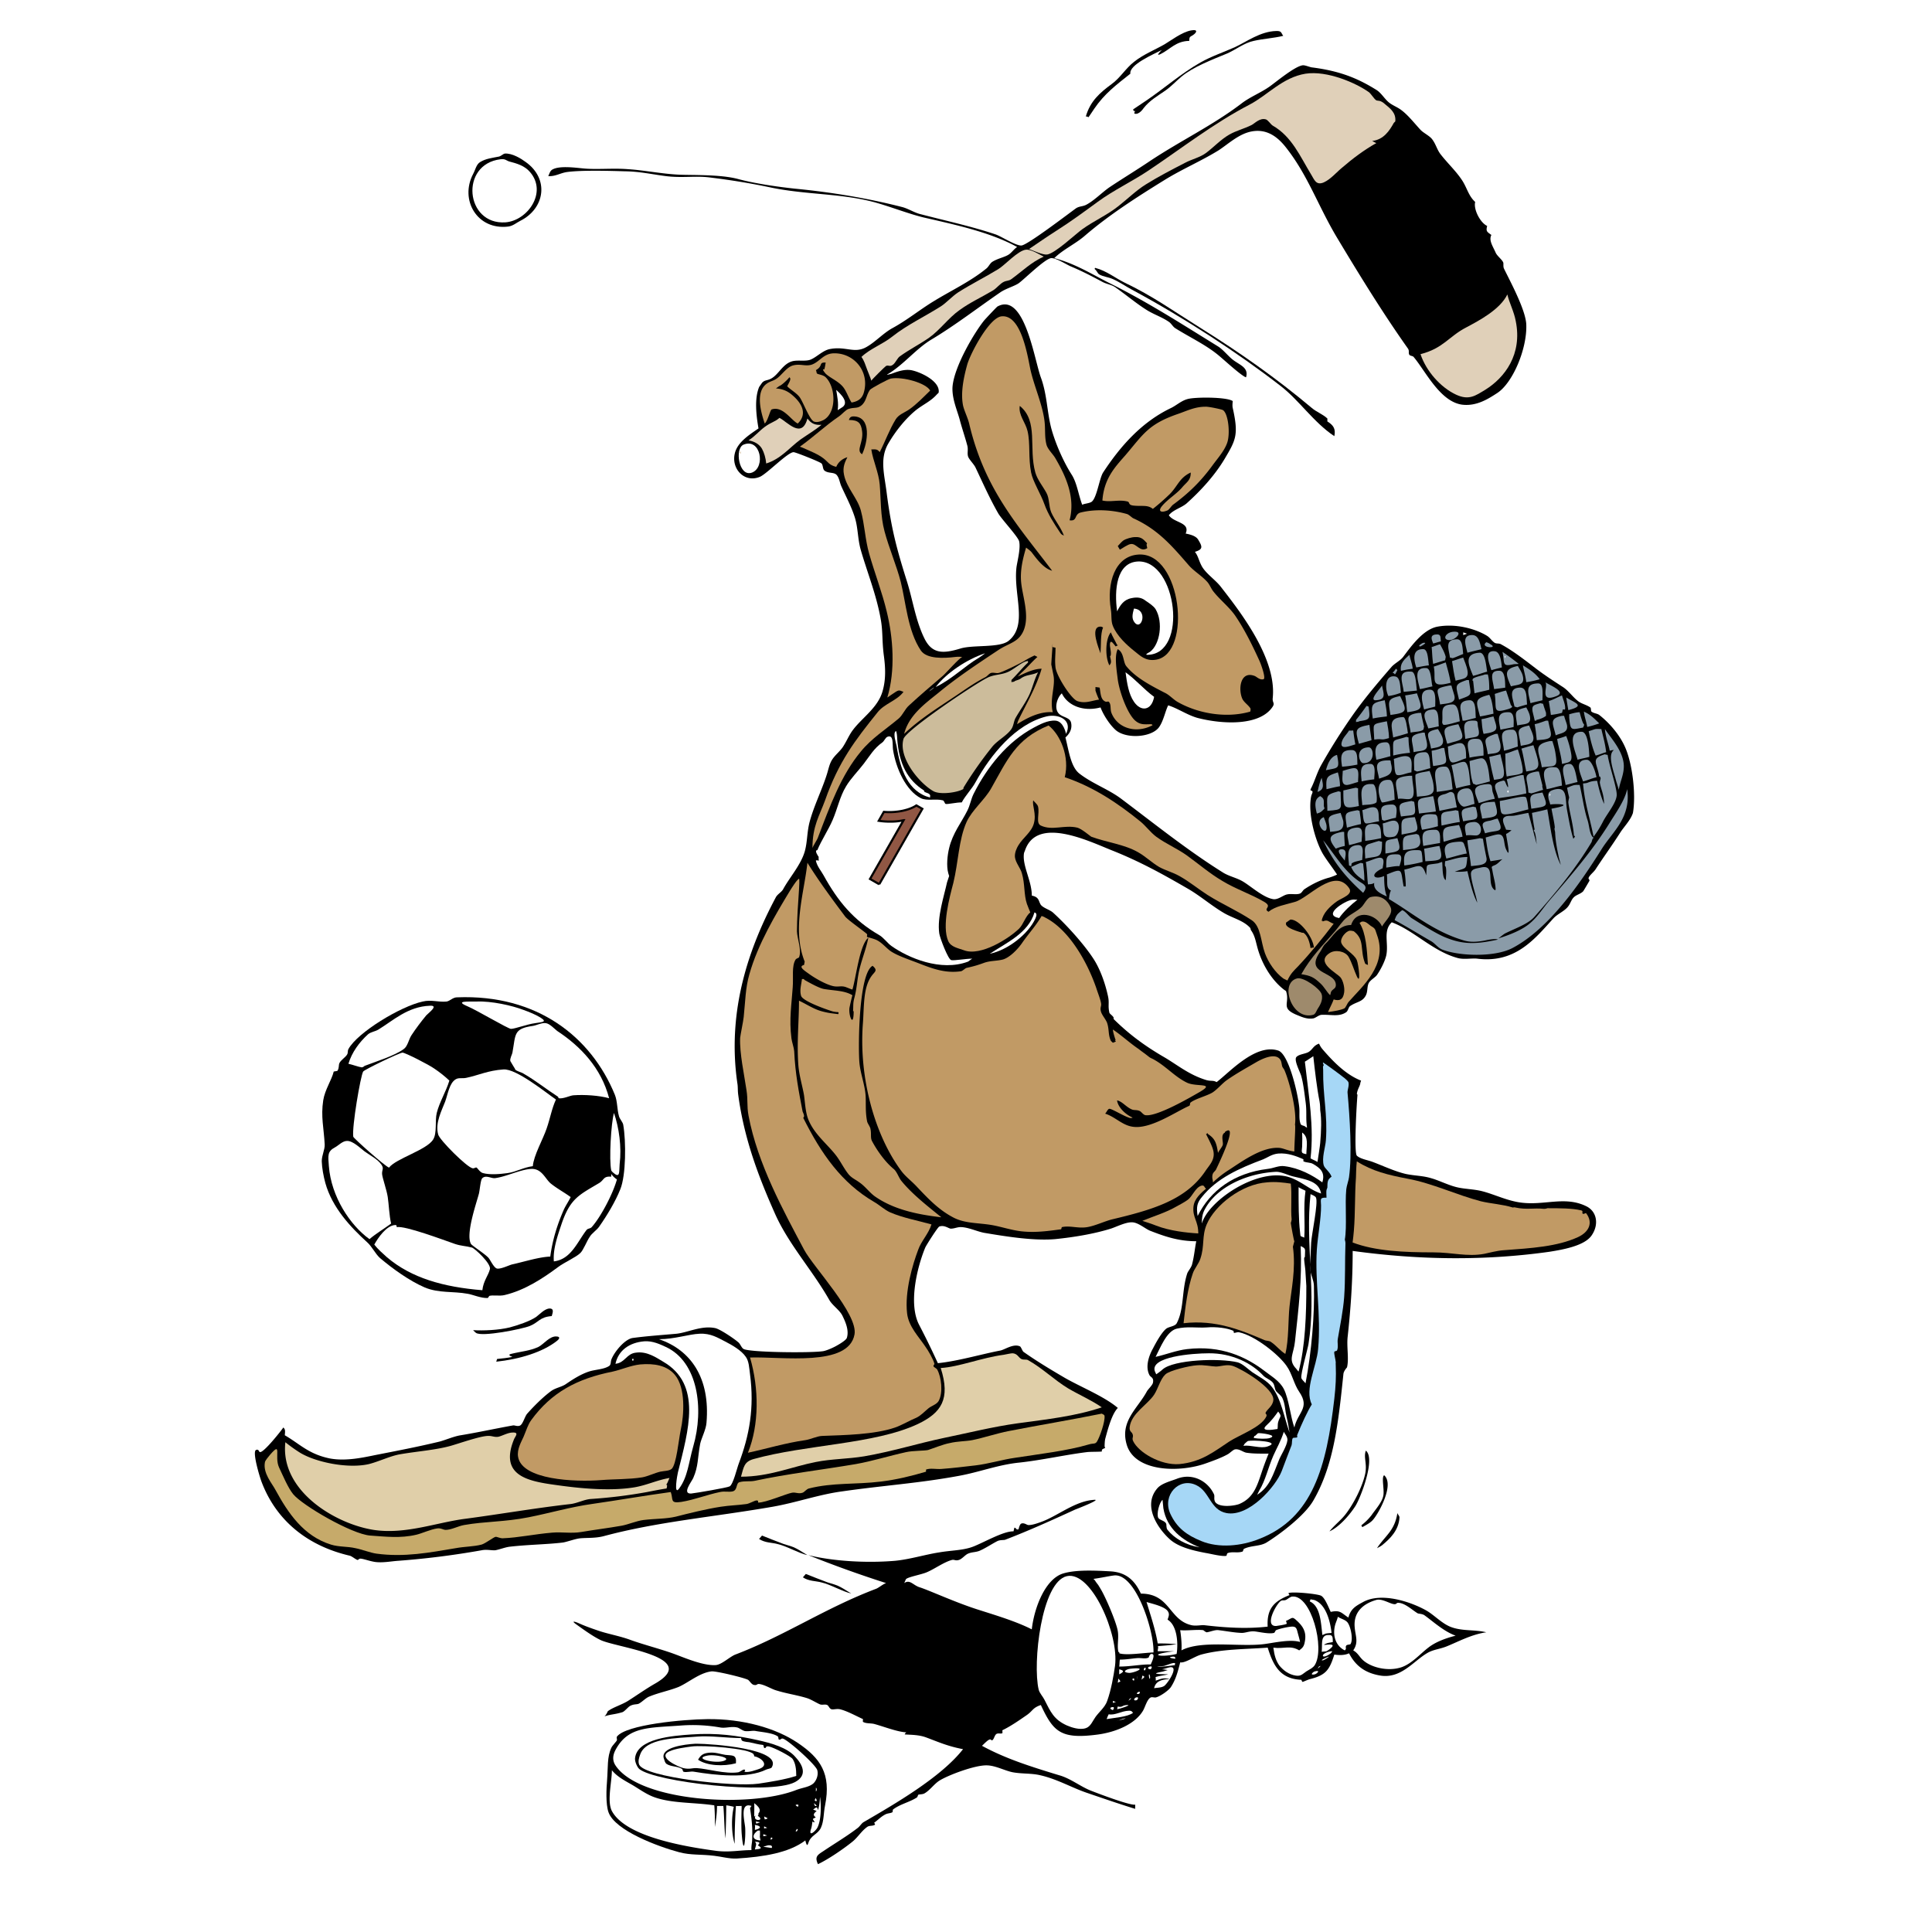
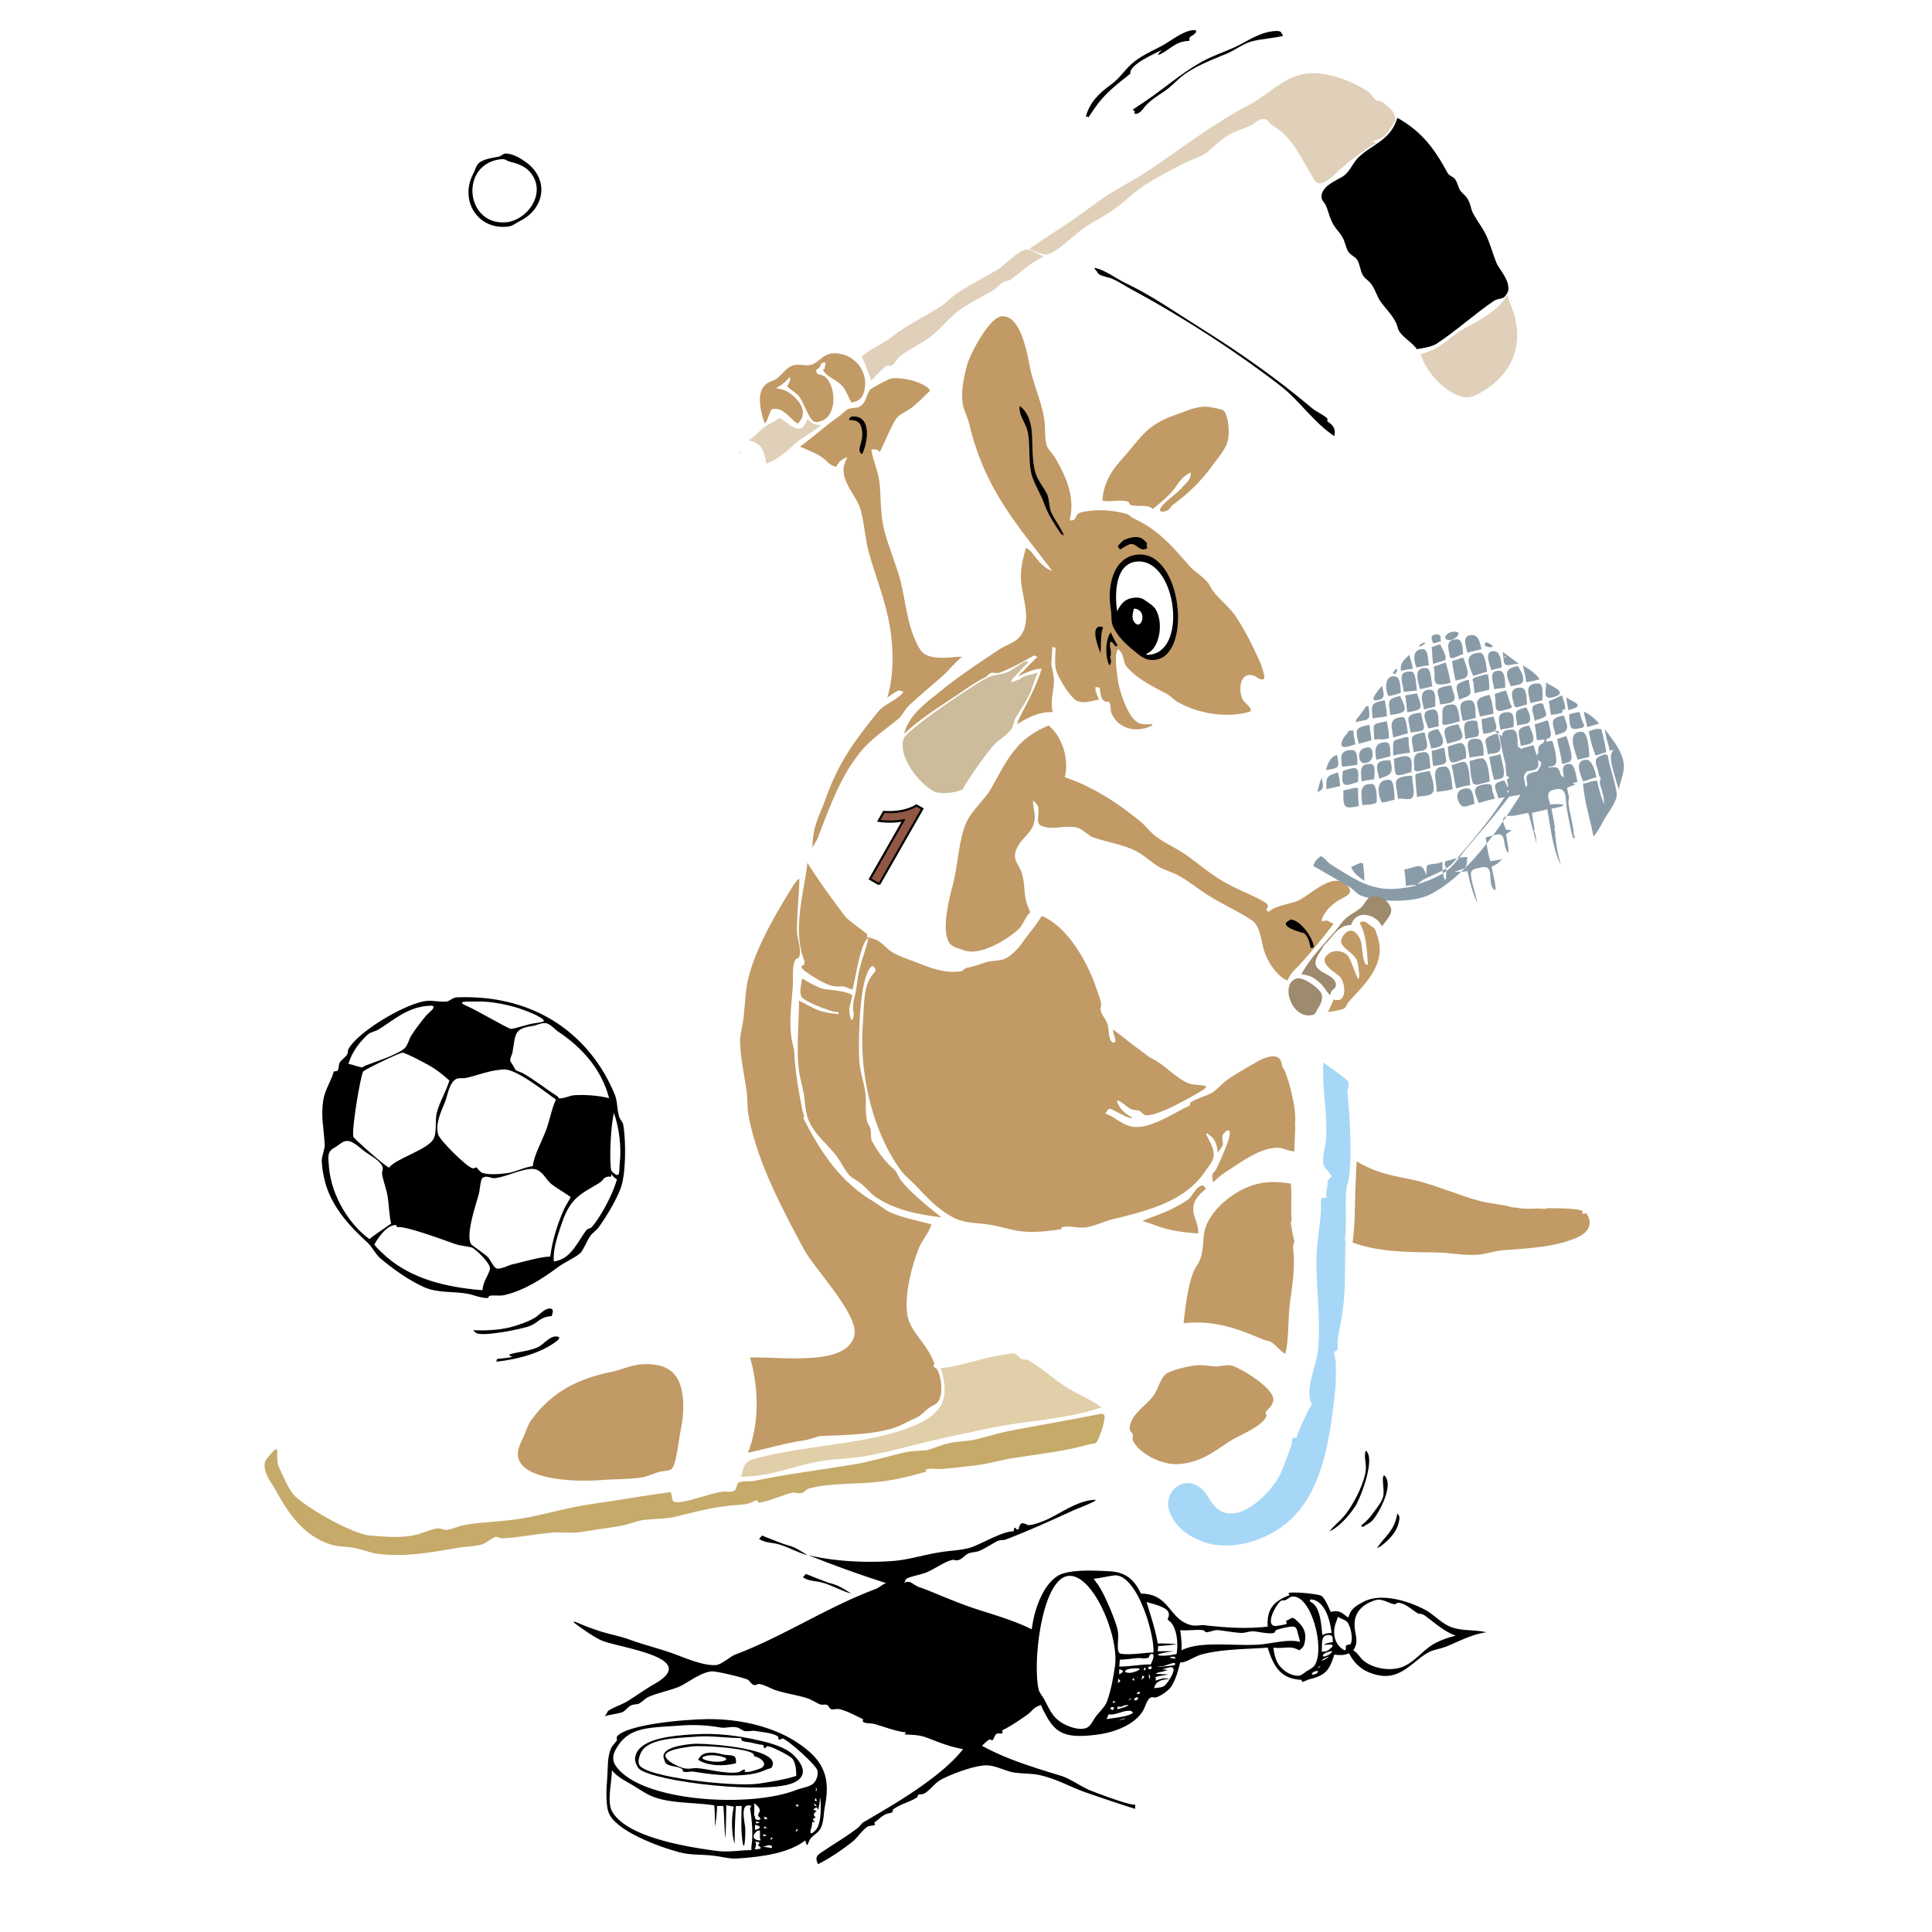
<svg xmlns="http://www.w3.org/2000/svg" width="2500" height="2500" viewBox="0 0 192.756 192.756">
  <path fill-rule="evenodd" clip-rule="evenodd" fill="#fff" d="M0 0h192.756v192.756H0V0z" />
  <path d="M131.896 144.657c-.355.503-.713.965-1.174 1.384-.65.608.523.462 1.111.357.043-.294 0-.441.062-.692.191-.65.421-.504.001-1.049zM129.883 146.817c-.02 0-.252.252-.293.272-.105-.042-.105.147-.127.21.482.084 1.301.104 1.596 0 .921-.292-.965-.524-1.176-.482zM128.896 147.594c-.041 0-.23.168-.271.21-.105.062-.127.209-.211.272.756-.105 1.742.314 2.434.062 1.447-.502-1.532-.65-1.952-.544z" fill-rule="evenodd" clip-rule="evenodd" fill="#fff" />
  <path d="M80.398 157.033c.671.272 1.489.587 2.161.839.524.168.923.252 1.321.482.357.189.713.441 1.049.629-.881-.188-2.056-.901-3-1.111-.524-.146-1.238-.104-1.825-.503.105-.126.211-.231.294-.336zM118.859 3.031c.672-.126.566.209.146.483-.312.188-.334.146-.355.566-1.342.021-1.889.839-2.873 1.322-.525.252.02-.315.146-.42-.861.44-3.293 1.489-3.146 2.371-1.406 1.111-2.602 2.013-3.609 3.503-.188.272-.355.545-.566.839-.104-.042-.166-.105-.271-.063.439-1.552 1.426-2.391 2.559-3.23.859-.608 1.426-1.594 2.244-2.224.902-.734 2.162-1.238 3.062-1.762.546-.315 1.742-1.238 2.663-1.385zM127.314 3.094c.566-.021.482.168.713.482-.924.23-2.035.294-2.938.503-.943.189-1.824.902-2.664 1.259-1.469.608-3.398 1.342-4.551 2.308-.525.44-1.029.985-1.596 1.384-.816.566-1.572.986-2.182 1.762 0 0-.439.692-.9.545-.084-.021.062-.272.062-.272-.211.084-.168-.125-.211-.147.463-.314.861-.587 1.344-.902 1.783-1.216 3.482-2.706 5.369-3.776 1.111-.629 2.266-1.007 3.441-1.531 1.176-.545 2.539-1.573 4.113-1.615z" fill-rule="evenodd" clip-rule="evenodd" />
-   <path d="M129.979 6.513c.23-.021.713.189.902.21 2.789.356 4.551 1.07 6.439 2.245.482.293.818.902 1.258 1.259.398.314.861.461 1.258.776.672.504 1.303 1.322 1.889 1.951.314.335.945.608 1.195.986.336.461.441.944.756 1.384.65.86 1.49 1.637 2.098 2.518.588.818.691 1.657 1.406 2.307-.189.734.502 2.077 1.195 2.392-.146.566 0 .587.42.902-.273.524.125 1.091.418 1.741.127.335.631.692.756.986.062.083-.021.419.084.629.566 1.175 2.182 4.132 2.225 5.601.084 2.412-1.365 5.853-2.938 6.838-.84.545-2.035 1.322-3.482 1.133-2.203-.315-3.65-3.377-4.824-4.762-.084-.104-.357-.104-.42-.209-.125-.188.021-.399-.146-.629-2.496-3.524-4.805-7.279-7.07-11.055-1.93-3.23-2.916-6.271-5.16-9.083-.629-.776-1.678-1.804-3.293-1.531-1.301.209-2.391 1.259-3.355 1.888-1.764 1.091-3.672 1.888-5.455 3-2.748 1.699-5.496 3.461-7.887 5.517-.965.839-2.16 1.363-3.062 2.245 2.076.545 3.732 1.594 5.432 2.454 3.902 1.93 7.301 4.133 10.908 6.356.504.315.986.944 1.469 1.322.693.545 1.615.776 1.322 1.762-.461-.147-2.098-1.658-2.727-2.182-1.281-1.069-2.916-1.825-4.344-2.727-.23-.147-.398-.482-.629-.629-.67-.461-1.385-.692-2.098-1.112-1.07-.65-2.182-1.595-3.209-2.308-.398-.293-.902-.336-1.322-.566-.984-.524-1.971-1.049-3.125-1.531-.461-.189-1.469-.86-1.973-.839-.607.021-2.727 2.14-3.271 2.517-.441.294-1.279.524-1.824.902-2.266 1.553-4.448 3.251-6.86 4.699-1.552.923-2.811 2.559-4.405 3.482-.167.105.399-.063.419-.063.504-.189 1.259-.482 1.972-.356.881.167 2.916 1.091 2.727 2.245l-.21.209c-.566.629-1.28.944-1.972 1.469-1.091.86-2.14 2.182-2.853 3.419-.86 1.51-.378 3.042-.147 4.908.462 3.608 1.007 5.58 1.951 8.601.65 1.993.902 4.07 1.825 5.937.776 1.552 1.888 1.49 3.566.986 1.258-.398 3.922-.042 4.825-.776 1.93-1.573.482-4.552.775-7.279.064-.566.441-1.909.273-2.643-.105-.461-1.783-2.245-2.098-2.811-.859-1.51-1.469-2.895-2.244-4.531-.146-.336-.671-.839-.755-1.133-.104-.336.042-.692-.084-1.112-.21-.797-.524-1.699-.755-2.581-.252-.923-.776-2.076-.713-3.23.147-1.993 2.14-5.37 3.147-6.628.104-.126 1.299-1.405 1.342-1.405 2.686-1.469 3.67 5.286 4.322 7.069.629 1.699.607 3.398 1.047 5.097.42 1.531 1.217 3.335 2.035 4.615.525.818.672 2.014 1.049 3 .252-.126.629-.126.902-.273.545-.314.797-2.328 1.176-2.937 1.719-2.622 3.838-5.035 6.775-6.44.566-.273 1.027-.734 1.678-.902.775-.209 3.922-.209 4.488.21 0 0-.062.461 0 .692.609 2.706.293 3.209-.838 5.118-.986 1.636-2.371 3.147-3.777 4.405-.523.441-1.342.63-1.762 1.175.525.776 2.16.692 1.678 1.825.525.105 1.049.252 1.26.629.42.692.482.944-.336 1.196.314.398.357.776.629 1.321.379.797 1.406 1.448 1.951 2.161 1.992 2.559 5.602 7.195 5.182 11.118-.043.441.23.482 0 .839-1.238 1.909-4.867 1.804-7.49 1.133-1.047-.294-1.949-.944-2.936-1.258-.273.503-.461 1.531-.902 2.16-.713 1.028-3.188 1.217-4.279.356-.607-.503-1.279-1.531-1.572-2.308-1.764.462-3.295-.209-3.861-1.405-.502.44-.881 1.699-.125 2.16.377.252.943.294 1.049.776.146.714-.252 1.175-.566 1.469.336 1.28.523 2.937 1.406 3.608 1.301 1.007 2.895 1.552 4.174 2.517 3.293 2.475 6.607 5.139 10.131 7.342.631.398 1.385.524 2.035.923.797.482 2.014 1.594 3 1.741.504.063.986-.419 1.406-.482.418-.084.902.062 1.258-.084.168-.062.273-.315.42-.419.713-.482 1.615-.944 2.518-1.175.252-.084.439-.146.754-.294-.461-.713-.943-1.3-1.385-2.013-.713-1.175-1.572-3.986-1.195-5.811.064-.272.295-.524-.062-.566v-.126c.377-.692.629-1.636 1.049-2.391a59.805 59.805 0 0 1 3.062-4.867c1.195-1.72 2.623-3.398 3.986-4.972.336-.356.838-.587 1.133-.965.775-1.028 1.992-2.748 3.418-3.021 1.805-.336 3.777.188 4.973.923.273.168.482.524.756.692.188.105.439.021.629.147 1.174.629 2.434 1.615 3.502 2.433.881.671 1.699 1.196 2.664 1.825.588.377 1.029 1.07 1.596 1.468.355.231.775.315 1.133.566.104.063.041.336.125.42.252.188.545.168.775.335 1.07.839 2.014 1.994 2.518 3.084.777 1.615 1.168 4.825.84 6.692-.23.713-.881 1.363-1.26 1.951-.816 1.28-1.635 2.391-2.453 3.65-.146.251-.588.587-.693.839-.084.168.105.168.064.336 0 0-.609 1.049-.631 1.049-.25.252-.65.335-.902.566-.271.251-.334.587-.564.902-.336.482-1.049.755-1.469 1.196-1.826 1.993-3.756 4.531-7.615 4.049-.523-.063-1.342.104-1.951-.063-2.496-.671-4.363-2.748-6.586-3.566-.902.86-.295 2.056-.547 3.294-.146.629-.564 1.427-.922 1.95-.189.273-.672.504-.84.84-.168.377-.082.817-.271 1.195-.336.671-.902.63-1.531 1.049-.211.104-.23.482-.42.63-.713.503-1.553.23-2.455.272-.271 0-.607.314-.838.356-.65.104-1.154-.146-1.678-.356-1.637-.692-.631-1.133-1.049-2.37l-.211-.147c-1.133-.881-2.035-2.286-2.518-3.775-.293-.902-.314-1.532-.775-2.161-.021-.042-.043-.189-.062-.209-.65-.734-1.699-.965-2.58-1.469-1.238-.713-2.412-1.741-3.65-2.454-2.496-1.447-4.805-2.727-7.615-3.839-2.35-.944-7.488-3.44-8.643.063-.021.042-.084.21-.084.21-.209 1.238.777 2.769.777 4.258.754.147.65.545.902.923.25.315.879.483 1.195.755 1.299 1.175 3.062 3.104 4.047 4.615.672 1.027 1.176 2.454 1.449 3.712.166.714-.021.944.146 1.679.02.104.355.314.42.482v.146c1.488 1.469 2.998 2.602 4.887 3.713 1.406.798 2.559 1.825 4.342 2.371.504.146.672 0 1.049.21 1.279-.965 3.881-3.882 6.146-3.146 1.008.314 1.93 4.069 2.098 5.663.062.566-.062 1.175.146 1.679.064.126.295.146.42.209-.041.021.189.126.211.147-.148-1.049 0-1.511-.148-2.602-.104-.775-.209-1.741-.418-2.517-.086-.378-.799-1.657-.482-1.951.271-.272.859-.293 1.195-.482.439-.273.461-.629 1.049-.839.146.293.168.335.336.545 1.027 1.196 2.307 2.538 3.859 3.146-.021.084-.064.147-.084.294-.021.23-.295.587-.336 1.049l.062.062c-.062.588-.377 5.77-.062 6.084.355.335 1.111.44 1.594.629 1.008.378 2.203.944 3.293 1.195.924.189 1.68.168 2.518.42.902.252 1.889.797 2.875.965.67.126 1.531.146 2.307.357 1.176.314 2.455.943 3.775 1.111 2.35.314 4.385-.672 6.504.356 1.111.524 1.301 1.867.545 2.937-.713 1.028-2.873 1.405-4.195 1.615-6.398.902-12.9.839-19.635-.084 0 2.958-.188 5.686-.504 8.601-.104 1.007.148 2.161-.062 3.021 0 0-.314.336-.355.63-.504 4.846-.945 9.104-3 12.648-.84 1.469-3.23 3.294-4.678 4.196-.672.398-1.512.272-2.246.629-.062.021-.084.252-.146.272-.523.168-.965-.021-1.469.147-.084.021-.125.272-.125.272-.42.104-1.615-.21-2.035-.272-1.342-.252-2.705-.588-3.566-1.322-1.152-1.007-2.832-3.335-1.32-5.118.418-.503 1.279-.713 1.951-.965 1.572-.629 3.104.23 3.713 1.531.104.21-.043.482.125.776.398.588 1.889.398 2.391.209 1.596-.671 1.848-2.055 2.434-3.712.148-.42.336-.902.504-1.321-.775 0-1.447.021-2.182-.085-.357-.042-.734-.419-1.174-.335-.168.021-.547.398-.715.482-.629.356-1.51.671-2.16.902-2.664.965-7.068.859-7.908-1.805-.734-2.37 1.049-3.629 1.973-5.328.125-.252.566-.629.629-.902.105-.545-.23-.523-.357-.775-.439-.86-.02-1.972.357-2.644.293-.566.838-1.573 1.322-1.972.271-.21.881-.23 1.049-.545.754-1.427.482-3.23 1.049-4.972.084-.231.418-.608.482-.902.209-.797.271-1.573.418-2.308-1.803 0-3.209-.503-4.613-1.049-.504-.209-1.197-.839-1.805-.839-.629-.021-1.574.462-2.098.63-1.678.523-3.672.859-5.58 1.049-2.182.188-5.057-.294-7.068-.63-.672-.126-1.511-.524-2.225-.566-.419-.042-.755.168-1.132.147-.231-.043-.629-.378-1.112-.21-.146.042-1.279 1.824-1.405 2.098-.755 1.824-1.72 5.517-.629 7.677a81.593 81.593 0 0 1 1.888 3.86c1.951-.188 4.448-.923 6.231-1.259.439-.084 1.299-.713 1.949-.42.105.021.252.462.357.546 1.301.923 2.77 1.804 4.133 2.601 1.531.882 3.965 1.867 5.285 3-.607.608-1.006 2.161-1.258 3.084-.062.272-.062.755-.062.755 0 .021.062.147.062.147-.084.041-.314.125-.336.209v.147c-.146.042-1.133.021-1.469.062-2.201.272-4.467.797-6.775 1.049-2.098.21-4.027.965-6.02 1.322-3.944.733-7.594.964-11.663 1.552-2.329.314-4.531 1.111-6.923 1.531-5.915 1.028-11.495 1.489-16.865 2.937-.818.21-1.573.147-2.308.21-.503.042-1.321.356-1.741.42-1.489.188-3.482.209-5.307.419-.42.042-1.133.315-1.469.356-.398.021-.839-.104-1.343 0a82.525 82.525 0 0 1-8.307 1.049c-.671.042-1.489.21-2.245.126-.524-.062-1.133-.294-1.468-.335-.231-.042-.272.146-.356.125-.147-.021-.546-.356-.755-.419-4.279-.986-7.363-3.545-8.81-7.342-.21-.546-.958-3.042-.566-3.21.314-.126.251.21.419.21.399 0 2.035-2.056 2.308-2.454.231.21.168.42.147.776 1.49.859 2.35 1.866 4.468 2.308 1.636.314 3.419-.105 4.678-.357 2.245-.44 4.111-.797 6.293-1.321.629-.168 1.427-.524 2.098-.629 1.783-.294 3.482-.672 5.244-.986.168-.021.461.146.714 0 .272-.168.461-.923.692-1.175.671-.755 1.573-1.657 2.371-2.244.461-.336 1.027-.398 1.468-.692.734-.503 1.489-.985 2.307-1.259.63-.21 1.511-.21 2.035-.566.188-.146.126-.377.209-.629.315-.818 1.384-2.077 2.161-2.161 1.385-.188 2.958-.294 4.342-.419 1.154-.126 2.476-.84 3.839-.566.482.084 1.93 1.069 2.308 1.405.21.146.335.587.566.692.734.335 6.65.398 7.908.209.378-.062 1.07-.377 1.385-.565.23-.126.902-.524.986-.756.251-.776-.168-1.657-.42-2.182-.272-.587-1.007-1.049-1.321-1.594-1.699-3-4.091-5.58-5.454-8.685-1.573-3.545-3.062-7.384-3.65-11.873-.042-.356-.021-.713-.063-.986-1.112-7.446 1.259-13.845 3.839-18.669.167-.294.545-.482.713-.776.65-1.195 1.762-2.412 2.16-3.775.273-.986.21-1.888.482-2.937.419-1.573 1.196-3.126 1.678-4.615.189-.545.272-1.133.566-1.594.273-.44.755-.818 1.049-1.237.398-.588.629-1.217 1.049-1.762.923-1.217 2.476-2.203 2.937-3.839.356-1.216.273-2.412.147-3.419-.231-1.657-.084-2.517-.357-3.922-.44-2.371-1.321-4.531-1.951-6.713-.336-1.133-.272-2.287-.629-3.356-.335-1.049-.923-2.14-1.342-3.084-.147-.356-.189-.755-.419-1.049-.273-.356-.86-.146-1.259-.482-.168-.168-.126-.524-.273-.692-.104-.146-2.601-1.133-2.79-1.133-.587 0-2.643 2.14-3.356 2.455-1.532.65-2.874-.776-2.517-2.308.251-1.154 1.531-1.929 2.37-2.517-.231-1.301-.42-2.979.063-4.133.042-.062.231-.335.293-.419.252-.293.525-.209.902-.419.755-.398 1.175-1.51 2.16-1.741.567-.126 1.259.042 1.763-.146.587-.23 1.216-.902 1.888-1.049 1.636-.336 2.475.482 3.692-.21.902-.503 1.678-1.385 2.601-1.888 1.489-.818 2.685-1.805 4.049-2.643 1.804-1.112 3.713-1.993 5.307-3.293.252-.188.357-.524.629-.692.545-.336 1.195-.44 1.615-.713.273-.168.545-.567.84-.755-2.664-1.468-6.105-2.203-9.293-2.937-1.573-.377-3.398-1.111-5.034-1.552-3.356-.881-6.817-.713-10.363-1.468a69.706 69.706 0 0 0-5.874-.965c-1.51-.21-2.769.062-4.468-.147-1.489-.189-2.559-.461-4.132-.482-1.363-.042-4.175-.125-5.664.063-.734.083-1.195.461-1.95.419.146-.314.188-.566.482-.692.713-.356 2.245-.147 2.937-.083 1.321.146 3.041-.042 4.552.083 1.636.105 3.314.461 5.035.545 1.217.063 4.09-.042 5.874.42 1.699.461 4.006.797 5.811.986 3.629.356 7.174.944 10.614 1.825.587.147 1.196.545 1.762.692 2.56.671 5.119 1.217 7.551 2.035.566.189 2.016 1.133 2.582 1.112.586-.021 4.719-3.188 5.453-3.713.314-.21.629-.168.986-.335.818-.419 1.594-1.238 2.35-1.762 1.32-.881 2.705-1.72 3.984-2.58 3.043-2.035 6.355-3.608 9.23-5.811.859-.65 1.908-1.049 2.789-1.678.6-.425 2.508-2.019 3.286-2.103z" fill-rule="evenodd" clip-rule="evenodd" />
  <path d="M139.418 11.757c-.693 2.287-2.518 2.601-3.924 3.986-.545.545-.818 1.384-1.467 1.825-.65.441-2.371 1.028-2.162 2.245.043.188.336.482.42.692.293.692.398 1.342.775 1.951.252.419.672.818.902 1.258.252.462.295.965.566 1.406.211.335.693.482.902.839.273.461.273 1.091.566 1.532.189.314.545.503.756.776.439.545.588 1.238.986 1.825.482.671 1.152 1.3 1.531 2.097.168.315.168.63.355.902.463.671 1.26 1.07 1.742 1.741.734-.126 1.426-.21 1.971-.545 1.93-1.259 3.881-3.042 5.727-4.28.295-.188.672-.167.986-.335.127-.105.377-.462.42-.629.189-1.154-.881-2.098-1.195-2.874-.357-.902-.566-1.762-.986-2.664-.314-.692-.943-1.51-1.322-2.224-.271-.545-.23-.943-.566-1.468-.168-.294-.504-.525-.691-.776-.252-.377-.273-.818-.566-1.195-.146-.21-.566-.315-.693-.545-1.342-2.477-2.599-4.176-5.033-5.54zM50.349 15.323c.755-.063 1.678.524 2.098.839 2.371 1.679 1.93 4.636-.545 5.874-.378.189-.714.504-1.196.567-3.083.377-4.867-2.644-3.503-5.245.23-.419.314-.965.713-1.196.545-.335 1.153-.398 1.888-.545.167-.042.42-.273.545-.294z" fill-rule="evenodd" clip-rule="evenodd" />
  <path d="M49.93 15.89c-4.09.503-3.503 6.566.503 6.293 2.203-.167 4.216-3 2.433-5.034-.545-.629-1.3-.839-2.097-1.049-.252-.084-.357-.273-.839-.21z" fill-rule="evenodd" clip-rule="evenodd" fill="#fff" />
  <path d="M109.295 26.735c1.07.272 2.014 1.028 2.916 1.468 2.748 1.301 5.033 2.937 7.488 4.468 4.027 2.517 7.635 5.055 11.182 8.034.461.398 1.111.629 1.551 1.049v.293c.566.356.861.713.693 1.469-2.057-1.364-3.566-3.65-5.393-5.035-4.215-3.271-9.586-6.775-14.809-9.586-.588-.314-1.26-.776-1.889-1.049-.461-.21-.965-.231-1.385-.482-.166-.126-.23-.378-.418-.504-.02-.02-.02-.168.064-.125z" fill-rule="evenodd" clip-rule="evenodd" />
  <path d="M99.939 31.56c-1.238.104-3.126 3.713-3.441 4.825-.335 1.217-.671 2.748-.419 4.048.105.524.503 1.301.629 1.888 1.553 6.544 4.825 10.069 8.264 14.621-.816-.21-1.51-1.133-2.033-1.825-.148-.189-.379-.335-.566-.482-.295 1.007-.631 2.266-.482 3.566.146 1.322.816 3.167.271 4.615-.482 1.258-1.447 1.321-2.518 2.014-1.992 1.321-4.153 2.748-5.999 4.279-1.322 1.07-2.958 2.223-3.44 4.111 1.573-1.489 3.272-2.538 5.118-3.776 1.007-.671 1.825-1.28 3-1.888.168-.083.377-.377.566-.419.23-.063.545.063.754 0 .441-.104 2.035-.902 2.518-1.174a9.612 9.612 0 0 1 1.049-.566c-.062-.042.295.146.295.146-.566.503-1.049 1.091-1.615 1.594-.105.105-.232.251-.357.357.756-.335 1.51-.755 2.391-.776-.566 1.93-1.594 3.608-2.307 5.118-.062.105-.105.294-.146.419.943-.587 2.223-1.3 3.566-1.196-.336-1.321.293-2.601.062-3.712a318.92 318.92 0 0 0-.211-1.049c0-.293.232-3.188.084-1.594v-.147c-.062-.021.336.063.336.063 0 .86-.084 1.175 0 1.972.105.86 1.553 3.126 2.182 3.356.818.273 1.385-.042 2.16-.147a8.138 8.138 0 0 1-.355-.902v-.356s.314.042.42.062c.104.65.104 1.217.607 1.406.062.021.252-.042.293 0 .273.251.127.734.273 1.112.607 1.552 2.455 2.077 4.049 1.259.146-.063-.105-.147-.127-.126-.545 0-.984.084-1.467-.293-.818-.608-1.658-2.916-1.826-4.195-.104-.881-.355-2.308 0-3 .631.335.525 1.258.84 1.678.922 1.154 2.453 1.951 3.838 2.664.463.21.84.65 1.26.902 2.033 1.174 4.867 1.678 7.279.986 0 0 .084-.252 0-.356-.211-.314-.588-.545-.777-.902-.439-.944-.23-2.833 1.195-2.308.211.063.525.441.902.336.295-.063-.293-1.636-.42-1.888-.691-1.511-1.426-3-2.307-4.321-.607-.944-1.637-1.72-2.309-2.602-.229-.314-.355-.692-.629-.964-.545-.588-1.299-1.028-1.803-1.616-1.658-1.909-3.062-3.566-5.539-4.678-.146-.084-.439-.377-.629-.42-1.258-.356-2.979-.545-4.594-.146-.672.168-.314.902-1.111.776.607-2.328-.42-4.467-1.406-6.167-.23-.42-.775-.902-.902-1.385-.209-.818-.084-1.573-.209-2.454-.23-1.678-1.049-3.44-1.406-5.098-.333-1.701-.983-5.413-2.851-5.245zM83.157 35.251c-1.028.042-1.384.86-2.182 1.133-.608.189-1.112-.105-1.804.063-.671.146-1.175.985-1.678 1.321-.314.23-.672.273-.986.503-1.153.818-.608 2.811-.21 3.985.315-.272.546-1.363.692-1.405 1.112-.378 1.951 1.09 2.602 1.405.985-.943.398-1.993-.42-2.727-.461-.419-.923-.713-1.762-.776.021 0 .335-.251.419-.273.252-.125.818-.671.923-.838.273.147-.105.629-.209.902.377.377.944.671 1.259 1.111.356.525.964 2.182 1.384 2.392.336.147.734-.021.986-.146 1.301-.714 1.237-3.251.21-4.258-.231-.231-.671-.273-.839-.357-.105-.063-.063-.272-.147-.356.776-.42.231-.797.986-.755-.063.315-.063.44-.147.692-.335-.125.147.419.147.419.44.419 1.195.713 1.678 1.259.378.419.587 1.132.902 1.615.755-.126 1.112-.483 1.259-1.133.503-2.013-1.049-3.839-3.063-3.776z" fill-rule="evenodd" clip-rule="evenodd" fill="#c19a65" />
  <path d="M88.884 37.769c-.251.042-1.972.965-2.098 1.133-.398.587-.335 1.175-.902 1.594-.378.273-.629.126-1.196.294-.293.063-.692.566-.986.755-1.385.944-2.538 2.056-3.901 3.021.062.021.251.083.335.126.692.314 1.469.608 2.035 1.049.461.356.524.65 1.259.839.21-.503.629-.818 1.112-.965-.21.44-.503.965-.336 1.741.251 1.301 1.342 2.329 1.678 3.566.398 1.489.419 2.874.839 4.342.524 1.846 1.301 3.88 1.741 5.727.65 2.622.881 5.915.063 8.601.315-.21.545-.378.839-.566.377-.231.398-.126.776 0-.65.881-1.909 1.175-2.58 2.034-2.245 2.791-3.881 4.909-5.245 8.79-.545 1.51-1.259 2.538-1.259 4.762.084-.272.462-.797.546-1.049 1.217-3.189 2.308-6.209 4.279-8.58 1.07-1.321 2.476-2.202 3.775-3.293.42-.357.63-.965 1.049-1.321 1.112-1.028 2.203-1.951 3.356-2.938.336-.293 1.679-1.825 1.951-1.888 0 0-.461-.042-.692 0-1.175.147-2.853.21-3.44-.629-1.322-1.951-1.511-4.867-2.014-6.86-.399-1.573-1.175-3.377-1.616-5.034-.419-1.552-.356-3.188-.482-4.678-.105-1.217-.671-2.371-.839-3.503.482-.021.608-.021.839.272.545-1.069.964-2.244 1.594-3.272.293-.482.881-.671 1.342-.985.755-.524 1.448-1.259 2.098-1.888-.417-.757-2.724-1.407-3.92-1.197z" fill-rule="evenodd" clip-rule="evenodd" fill="#c19a65" />
  <path d="M83.43 38.901c.104.692.251 1.301.146 2.014.105-.042.252-.168.336-.209.945-.483-.062-1.427-.482-1.805z" fill-rule="evenodd" clip-rule="evenodd" fill="#fff" />
  <path d="M101.742 40.496c1.889 1.532.861 4.174 1.553 6.65.211.734.777 1.405 1.111 2.034.314.566.211 1.301.482 1.951.357.797.924 1.427 1.26 2.308-.211-.126-.211-.042-.42-.356-.566-.86-1.154-1.741-1.531-2.79-.336-.965-1.154-2.266-1.322-3.146-.293-1.469-.062-2.874-.355-4.133-.211-.904-.924-1.595-.778-2.518z" fill-rule="evenodd" clip-rule="evenodd" />
  <path d="M120.266 40.579c-1.027 0-1.824.399-2.664.693-3.021 1.028-3.504 2.014-5.307 4.132-1.092 1.238-2.141 2.35-2.309 4.531.797.189 1.596-.104 2.434.084.377.062.062.335.629.419.881.104 1.428-.105 1.973.335a21.88 21.88 0 0 0 1.678-1.469c.797-.797.965-1.636 2.098-2.16.021.776-.42.965-.84 1.468-.586.692-1.445 1.174-2.033 1.888-.398.482-.127.713.566.419.168-.084.377-.441.545-.566 1.572-1.154 2.77-2.329 3.922-3.902.482-.671 1.176-1.427 1.469-2.245.336-.902.127-2.958-.42-3.293-.148-.082-1.427-.354-1.741-.334z" fill-rule="evenodd" clip-rule="evenodd" fill="#c19a65" />
  <path d="M85.108 41.544c1.93-.021 1.447 2.685.902 3.776-.65-.377.167-1.196 0-2.308-.105-.776-.336-1.111-1.322-1.111.042-.021.042-.336.42-.357z" fill-rule="evenodd" clip-rule="evenodd" />
  <path d="M74.2 44.355c-.943.356-.482 3.314.839 2.79 1.364-.545.839-3.461-.839-2.79z" fill-rule="evenodd" clip-rule="evenodd" fill="#fff" />
  <path d="M130.25 7.353c-2.307.377-3.797 2.16-5.578 3.083-3.588 1.867-6.777 4.363-10.07 6.566-1.656 1.112-3.502 1.972-5.098 3.146-1.32.965-2.686 1.972-4.111 2.874-.922.587-1.824 1.216-2.727 1.825.42.147 1.385.608 1.805.546.797-.105 2.83-2.035 3.502-2.518 1.195-.86 2.475-1.405 3.609-2.308.881-.692 1.781-1.573 2.727-2.161 1.279-.797 2.621-1.489 3.922-2.161.713-.377 1.469-.524 2.098-.986.756-.566 1.469-1.342 2.309-1.825.734-.419 1.447-.566 2.244-.965.314-.168.797-.713 1.385-.566.23.042.504.503.713.629 1.908 1.091 2.727 3.063 3.838 4.888.314.503.482 1.112 1.26.776.691-.314 1.258-1.007 1.824-1.469 1.049-.902 2.182-1.762 3.42-2.454-.105-.021-.314-.168-.42-.21 1.133-.125 1.721-1.007 2.16-1.804l.146-.147c.084-.839-.461-1.258-1.049-1.741-.439-.399-.691-.294-.838-.357-.23-.125-.525-.671-.777-.839-1.237-.879-4.112-2.158-6.294-1.822zM102.373 24.91c-.799.063-2.141 1.574-2.791 1.951-1.342.818-2.664 1.469-3.986 2.308-.608.398-1.153 1.028-1.741 1.406-1.657 1.049-3.335 1.825-4.825 3-.965.776-2.202 1.196-3.083 2.035.273.377.377.755.566 1.259.104.294.335.797.419 1.112.084-.147 1.385-1.426 1.468-1.469.273-.125.356.126.692-.125.273-.21.44-.671.692-.839.965-.692 1.93-1.175 2.874-1.825 1.112-.776 1.972-2.014 3.084-2.791 1.069-.776 2.202-1.279 3.356-1.972.336-.209.693-.671 1.049-.839.314-.146.504-.084.756-.272 1.049-.755 1.992-1.699 3.23-2.245-.397-.19-1.237-.736-1.76-.694zM150.389 29.378c-.734 1.51-2.811 2.601-4.111 3.293-1.742.902-2.266 2.077-4.553 2.664.566 1.699 2.014 3.335 3.566 4.048 1.279.587 1.93.084 2.873-.482 1.973-1.217 3.734-3.545 3.064-6.859-.167-.944-.652-1.846-.839-2.664zM77.766 41.691c-.44.398-.776.398-1.469.902-.545.399-1.007.965-1.615 1.343.608.105 1.09.398 1.342.839.21.378.378.944.42 1.468 1.468-.461 2.307-1.573 3.419-2.391.713-.503 1.447-.923 2.098-1.468-.629.042-1.007-.105-1.405-.629-.566 2.097-2.014.314-2.79-.064zM73.927 45.048v.209c-.168 0-.168-.209 0-.209z" fill-rule="evenodd" clip-rule="evenodd" fill="#e0d0b9" />
  <path d="M113.26 53.585c.67-.042.881.314 1.195.629-.146.083.041.461 0 .482-.713.44-1.049-.482-1.615-.42-.314.021-.902.462-1.111.566-.064-.104-.232-.398-.211-.356.189-.189.357-.419.566-.566.252-.167.818-.335 1.176-.335zM113.615 55.326c4.26-.23 5.35 9.859 1.742 10.489-1.092.189-1.637-.441-2.16-.839-.818-.65-1.742-1.51-2.162-2.518-.209-.503-.104-1.049-.209-1.678-.42-2.538.377-5.328 2.789-5.454z" fill-rule="evenodd" clip-rule="evenodd" />
  <path d="M113.553 56.019c-2.182.084-2.391 2.874-2.098 4.972.314-.608.65-1.175 1.469-1.321.607-.126 1.027-.021 1.385.272.314.21.797.524.986.839.775 1.301.439 3.524-.566 4.259 0 0-.588.293-.273.293 4.132-.021 2.956-9.44-.903-9.314z" fill-rule="evenodd" clip-rule="evenodd" fill="#fff" />
  <path d="M113.133 60.718c-.146.566-.252.985.064 1.384.692.881 1.383-1.28-.064-1.384z" fill-rule="evenodd" clip-rule="evenodd" fill="#fff" />
  <path d="M109.715 62.521c.209-.021.23.042.336.083-.273.651-.189 1.826-.252 2.581-.149-.44-1.049-2.559-.084-2.664z" fill-rule="evenodd" clip-rule="evenodd" />
  <path d="M145.082 63.025c-.861.021-1.238.818-.482.839.629 0 1.425-.881.482-.839z" fill-rule="evenodd" clip-rule="evenodd" fill="#8a9ba8" />
  <path d="M110.826 63.088c.168.419.42.818.629 1.259.23 0-.125.125-.146.146-.127-.126-.482-.755-.566-.293-.043.377.125.671.084 1.133 0 .021-.062.209-.084.125.125.524.168.672-.062.923-.443-.86-.4-2.643.145-3.293z" fill-rule="evenodd" clip-rule="evenodd" />
  <path d="M145.982 63.088c.021 0 0 .252 0 .272.483-.188.483-.084 0-.272z" fill-rule="evenodd" clip-rule="evenodd" fill="#fff" />
  <path d="M143.34 63.298c-.775.021-.461.587-.355.902.209-.042.502-.147.775-.209-.063-.379.043-.715-.42-.693zM146.906 63.36c-1.111-.021-.65 1.07-.504 1.762.525-.147.945-.23 1.406-.356-.146-.566-.251-1.384-.902-1.406zM145.354 63.78c-1.236.042-.818.902-.691 1.825l.271.063c.336-.105.715-.294 1.049-.419-.063-.504-.042-1.49-.629-1.469zM148.291 64.074c-.734.566 1.279.671.42.21a1.311 1.311 0 0 0-.42-.21zM141.998 64.137c-.062 0-.672.356-.273.356.021-.021.818-.419.273-.356zM143.676 64.284c-.23.042-.588.209-.84.272.064.629.043.944.148 1.678.439-.125.734-.23 1.195-.356l.062-.336c-.124-.482-.376-.902-.565-1.258zM141.998 64.766c-1.111-.021-.965 1.028-.693 1.825.504-.084.734-.146 1.26-.21-.085-.377-.063-1.615-.567-1.615zM149.131 64.976c-1.135-.126-.525 1.28-.336 1.888.377-.105.691-.189 1.049-.273-.065-.567-.147-1.552-.713-1.615zM149.906 65.039c.23 1.07-.084 1.489.986 1.258.271-.063.355-.021.629-.063a25.384 25.384 0 0 0-1.615-1.195zM147.6 65.123c-1.637.105-1.029 1.301-.631 2.307.463-.104.924-.293 1.406-.419-.105-.504-.168-1.951-.775-1.888z" fill-rule="evenodd" clip-rule="evenodd" fill="#8a9ba8" />
  <path d="M98.262 65.186c-1.826.608-3.819 1.951-4.91 3.356 1.573-.734 2.874-2.077 4.343-2.937.147-.084.649-.461.567-.419z" fill-rule="evenodd" clip-rule="evenodd" fill="#fff" />
  <path d="M140.613 65.333c-.441.419-.965.797-.84 1.594.482-.105.672-.147 1.176-.21-.062-.546-.252-.965-.336-1.384z" fill-rule="evenodd" clip-rule="evenodd" fill="#8a9ba8" />
  <path d="M150.18 65.458c.104.042-.064.21-.064.21.021-.042-.042-.272.064-.21z" fill-rule="evenodd" clip-rule="evenodd" fill="#fff" />
  <path d="M145.982 65.605c-.334.084-.713.231-1.111.357.105.692.189 1.321.357 1.951.691-.21 1.363-.125 1.174-1.049-.062-.399-.314-.966-.42-1.259z" fill-rule="evenodd" clip-rule="evenodd" fill="#8a9ba8" />
  <path d="M102.457 65.962c-.482.083-1.26.776-1.826 1.049-.756.356-1.447.251-2.16.629-1.238.608-8.077 5.202-8.328 6.083-.545 1.909 1.636 4.468 3 5.223.734.377 2.412.105 2.937-.21.084-.062.021-.146.084-.209a39.031 39.031 0 0 1 2.853-4.048c.525-.629 1.447-1.091 1.889-1.741.23-.336.23-.776.42-1.112.439-.776 1.027-1.552 1.404-2.392.314-.713.482-1.489.84-2.161-.629.314-1.176.21-1.742.629-.209.147-.377.147-.629.273.105.042-.271.062-.293.084 0-.021.021-.21 0-.21.588-.587 1.09-1.217 1.678-1.762-.086-.042.082-.189-.127-.125z" fill-rule="evenodd" clip-rule="evenodd" fill="#ccbc9b" />
  <path d="M144.242 66.088c-.357.125-.775.293-1.195.419.271 1.28-.482 2.182 1.678 1.615-.106-.755-.315-1.405-.483-2.034zM151.941 66.381c.104.588.252 1.049.336 1.679a9.227 9.227 0 0 0 1.342-.294c-.461-.63-1.008-.965-1.678-1.385zM151.438 66.444c-1.447.294-1.195.839-.691 2.034.67-.188 1.383-.083 1.195-.985-.085-.42-.358-.776-.504-1.049zM142.291 66.654c-1.32-.083-.818 1.238-.629 2.098.504-.083.84-.188 1.258-.273-.147-.441-.104-1.804-.629-1.825zM139.271 66.717c-.105.168-.23.294-.336.419.336.021.105.44.482-.272-.042-.021-.042-.084-.146-.147zM149.633 66.927c-1.174-.063-.67.944-.566 1.825.463-.062.713-.083 1.113-.147-.022-.377.041-1.636-.547-1.678zM140.822 67.011c-1.51-.126-.859 1.07-.775 2.014.504-.042.881-.084 1.322-.126-.084-.441-.084-1.867-.547-1.888z" fill-rule="evenodd" clip-rule="evenodd" fill="#8a9ba8" />
  <path d="M112.295 67.073c.146 1.091.314 2.182.838 2.937.693 1.028 1.762.902 2.014-.483-1.028-.755-1.825-1.719-2.852-2.454z" fill-rule="evenodd" clip-rule="evenodd" fill="#fff" />
  <path d="M148.164 67.283c-.271.126-.9.21-1.195.419-.041.021-.104.273 0 .21.062.441.084.818.148 1.259.355-.105.922-.21 1.467-.357 0-.587-.021-1.091-.146-1.531-.042 0-.252.022-.274 0zM139.207 67.493c-.984-.188-1.09 1.09-.691 1.951a5.278 5.278 0 0 0 1.258-.335c-.085-.463-.02-1.532-.567-1.616zM146.34 67.85c-1.32.44-1.07.587-.775 1.951 1.426-.524 1.195-.356.986-1.951h-.211zM154.164 68.06c.377.314-.691 2.119 1.133 1.384 1.027-.42-.629-1.049-1.133-1.384zM153.473 68.185c-1.406 0-.986.965-.777 1.972.441-.126.797-.189 1.197-.294 0-.608.125-1.678-.42-1.678zM137.887 68.395c-.168.294-1.344 1.49-.631 1.468 1.154-.042.734-.776.631-1.468zM144.6 68.395c-1.658.335-1.133.356-.924 1.888.84-.125 1.658-.104 1.406-.964-.084-.294-.189-.608-.273-.923l-.209-.001z" fill-rule="evenodd" clip-rule="evenodd" fill="#8a9ba8" />
  <path d="M93.143 68.604c-.063.042-.189.147-.273.21-.546.462.482-.293.273-.21z" fill-rule="evenodd" clip-rule="evenodd" fill="#fff" />
  <path d="M151.646 68.604c-1.195.042-.734 1.007-.545 1.888l.273.083c.314-.104.607-.188.986-.293-.083-.608.042-1.699-.714-1.678zM142.711 68.814c-1.174-.042-.859 1.07-.629 1.972.42-.126.691-.168 1.111-.294 0-.607.106-1.656-.482-1.678zM150.262 68.898c-.355.063-.797.231-1.131.335.209 1.427-.252 1.972 1.195 1.553.062-.021.818-.189.42-.419l-.484-1.469zM141.369 69.171c-.295.062-.818.167-1.176.209.105.546.127 1.091.211 1.678 1.719-.23 1.448-.46.965-1.887zM148.584 69.318c-1.531.398-1.32.629-.922 2.16.545-.084.859-.167 1.342-.273-.063-.754-.168-1.426-.42-1.887zM155.842 69.381c-.439.168-.797.398-1.32.566.084.482.146.902.209 1.384a8.434 8.434 0 0 0 1.111-.209l.084-.335c.021-.021.189.021.211 0 .103-.399-.231-1.092-.295-1.406z" fill-rule="evenodd" clip-rule="evenodd" fill="#8a9ba8" />
  <path d="M139.689 69.444c-1.32.273-1.174.503-.965 1.888 1.637-.231 1.721-.336.965-1.888zM156.262 69.591c.084.503.127.797.211 1.259 1.718-.441.732-.693-.211-1.259zM138.158 69.863c-1.301.272-1.404.357-1.195 1.825.482-.105.881-.147 1.406-.21 0-.587-.146-1.216-.211-1.615zM146.613 69.863c-1.344.063-.84.965-.693 2.035h.211c.314-.063.754-.189 1.111-.273-.062-.587.063-1.783-.629-1.762zM153.682 70.157c-.629.188-.881.188-.775.839.084.356.168.671.209.902 0 0 .273.021.146-.063.693-.146.986-.419.986-.419v-.294c-.105-.314-.188-.524-.293-.902l-.273-.063zM144.934 70.283c-1.383.021-.922.776-1.049 1.762 0 .084.064.252.148.273.314.042 1.217-.252 1.615-.357-.084-.482-.105-1.678-.714-1.678zM136.334 70.43c-.336.482-.672.944-1.049 1.405.021 0 0 .189 0 .21.021-.021.398-.042.293-.084 1.133-.168 1.133-.209.965-1.468l-.209-.063zM152.277 70.576c-1.281.315-1.092.462-.902 1.805.754-.189 1.447-.021 1.258-.965-.063-.315-.272-.672-.356-.84zM142.984 70.787c-1.406.063-.734 1.07-.482 1.888.293-.042.734-.147 1.049-.209-.065-.547.062-1.722-.567-1.679zM158.023 70.996c.084.629.23.923.336 1.531a8.758 8.758 0 0 0 1.195-.356c-.501-.483-.837-.86-1.531-1.175zM150.535 71.059c-1.342-.042-.965.881-.838 1.742.502-.105.838-.147 1.32-.273-.021-.399.147-1.448-.482-1.469zM157.604 71.059c-.314 0-.775.126-1.049.21 0 .021.021.251 0 .272.127 1.384.168 1.28 1.385 1.049 0 0 .168-.293.084-.336-.126-.062-.399-1.069-.42-1.195zM141.578 71.122c-1.553.209-.986.671-.84 1.972.379-.104.986-.062 1.26-.293.062-.042.041-.252.084-.273-.084-.42-.211-.86-.295-1.405 0-.001-.187.02-.209-.001zM155.842 71.416c-1.32.272-.9.776-.629 1.951.461-.231 1.238-.21 1.133-.986-.041-.252-.209-.608-.293-.965h-.211z" fill-rule="evenodd" clip-rule="evenodd" fill="#8a9ba8" />
  <path d="M104.406 71.479c-3.082.755-5.58 3.839-7.068 6.545-.357.671-1.007 1.321-1.385 2.035-.482-.021-1.426.21-1.615.147-.105-.063-.125-.314-.273-.356-.734-.189-1.573.083-2.181-.21-1.469-.734-2.497-2.937-2.79-4.867-.063-.503.083-1.531-.566-1.258-.167.062-.335.44-.482.545-.881.63-1.238 1.322-1.888 2.161-.545.713-1.279 1.447-1.741 2.223-.629 1.028-.86 2.245-1.342 3.356-.419.986-1.112 2.014-1.531 3.021-.357 0 .147.692.147.692-.042 0 0 .293 0 .357-.252-.084-.294 0-.294 0 .147.608.524 1.006.776 1.468 1.426 2.581 2.979 4.469 5.517 5.937.462.252.839.818 1.259 1.112 1.657 1.174 4.909 2.58 7.636 1.552.084-.042.314-.251.419-.293-.671 0-1.783.209-2.098.146-.315-.063-1.133-2.224-1.196-2.664-.23-1.636.483-3.734.776-5.098 0-.021.21-.629.21-.629s-.063-.21-.084-.273c-.21-.734-.084-1.846.084-2.517.356-1.49 1.216-2.538 1.804-3.713.294-.566.356-1.112.628-1.678 1.365-2.706 3.357-5.203 6.021-6.629.523-.272 1.363-.755 2.16-.692.818.062 1.049 1.321 1.049 1.321.693-1.385-.735-2.035-1.952-1.741z" fill-rule="evenodd" clip-rule="evenodd" fill="#fff" />
  <path d="M149.004 71.479c-.355.063-.756.21-1.195.273.041.44.062 1.007.209 1.468 1.658-.231 1.343-.546.986-1.741zM139.984 71.542c-1.553.063-1.111.965-.986 2.035.441-.105 1.027-.293 1.469-.42-.084-.567-.19-1.615-.483-1.615zM147.117 71.898c-1.385-.084-1.008.734-.924 1.825 1.174-.293 1.572.021 1.258-1.258-.062-.358.063-.546-.334-.567zM154.248 71.898c-.336.104-.691.272-1.133.356.105.567.146.965.211 1.595 1.908-.105 1.426-.399 1.133-1.951h-.211zM138.369 71.961c-1.615.336-1.322.126-1.26 1.825.986-.126.547.126 1.469-.147 0-.65-.146-1.28-.209-1.678zM145.5 72.254c-1.594.315-1.572.357-1.111 1.951 1.593-.482 1.867-.251 1.111-1.951zM136.627 72.318c-1.469.272-1.426.482-1.049 1.888.42-.125.861-.231 1.26-.356-.084-.504-.147-1.113-.211-1.532z" fill-rule="evenodd" clip-rule="evenodd" fill="#8a9ba8" />
  <path d="M104.617 72.381c-3.293 1.342-4.154 3.503-5.727 6.272-.65 1.153-1.91 2.161-2.455 3.356-.797 1.783-.818 4.027-1.321 6.083-.357 1.364-1.175 4.3-.503 5.811.272.587.985.692 1.552.901 1.679.65 4.53-1.195 5.517-2.16.42-.42.65-1.259 1.111-1.615 0 0-.334-.818-.334-.839-.316-.923-.189-2.014-.504-3.062-.127-.503-.629-1.049-.693-1.615-.041-.419.168-.902.357-1.196.461-.755 1.301-1.3 1.531-2.16.273-.986-.189-1.763-.062-2.308.104.168.42.377.482.629.168.713-.252 1.637.273 1.888 1.174.546 2.326-.104 3.648.21.42.105 1.301.86 1.385.902 1.531.566 3.293.755 4.678 1.552.713.398 1.385 1.049 2.098 1.468.65.356 1.344.524 2.014.902.986.545 1.889 1.3 2.811 1.888 1.574.986 2.875 1.51 4.406 2.518.922.608.902 2.139 1.322 3.293.355.965 1.049 1.951 1.824 2.518.125.084.273.125.42.209.336-.733.629-.964 1.111-1.468 1.236-1.321 2.412-2.769 3.502-4.196-.545-.188-.564-.482-1.131-.209.166-.084-.064-.084-.064-.084.127-.755.797-1.426 1.531-1.951.482-.336 1.658-.671 1.197-1.322-1.469-2.098-4.029 1.007-5.393 1.385-.986.293-1.93.419-2.643.986-.607-.336.461-.461-.42-.986-1.363-.797-2.854-1.28-4.195-2.098-1.217-.713-2.369-1.699-3.502-2.518-.986-.713-2.078-1.153-3.084-1.888-.566-.419-1.049-1.091-1.596-1.531-2.201-1.783-4.613-3.419-7.529-4.405.505-2.014-.419-4.216-1.614-5.16z" fill-rule="evenodd" clip-rule="evenodd" fill="#c19a65" />
  <path d="M152.57 72.381c-1.469.293-1.027.608-.84 2.035.525-.147 1.322-.084 1.26-.839-.043-.399-.336-.924-.42-1.196zM143.467 72.737c-1.512.294-.902.629-.693 1.951.504-.126 1.26-.105 1.195-.839-.041-.419-.356-.839-.502-1.112zM159.199 72.737c-.146.021-.504.168-.693.21.168.881.4 1.762.693 2.433.377-.083.65-.23 1.049-.335-.105-.881-.293-1.49-.482-2.308-.19 0-.377-.021-.567 0zM160.121 72.737c.084.881.336 1.384.482 2.161.189-.042.232-.063.42-.063-.691.462 0 2.182.211 3.062.084.273.23.713.271.902.146-.881.504-1.469.504-2.371-.021-1.447-1.238-2.726-1.888-3.691zM150.893 72.8c-1.531-.042-.945.944-.84 2.098.482-.105.943-.273 1.385-.419-.063-.504.062-1.658-.545-1.679zM134.594 72.884c-.211.357-.566.671-.693 1.049-.355 1.007.84.461 1.322.335a20.68 20.68 0 0 1-.211-1.385c-.104.001-.315.022-.418.001z" fill-rule="evenodd" clip-rule="evenodd" fill="#8a9ba8" />
  <path d="M89.367 72.947c-.294.209.021 1.153.084 1.468.377 2.392 1.153 4.594 3.356 5.16-.042-.063 0-.167 0-.209-.063-.231-.377-.252-.566-.357l-.063-.147c-1.636-1.049-2.475-2.622-2.664-5.139-.001-.147-.043-.839-.147-.776z" fill-rule="evenodd" clip-rule="evenodd" fill="#fff" />
  <path d="M157.814 73.01c-1.553-.021-.672 1.847-.42 2.79.42-.126.777-.168 1.176-.294-.021-.65-.127-2.475-.756-2.496zM141.936 73.094c-1.531.294-1.008.587-.902 1.951.734-.188 1.51 0 1.32-.986-.041-.272-.166-.65-.209-.965h-.209zM149.213 73.22c-1.447.503-.965.587-.775 2.035.693-.147 1.385.021 1.26-.986-.043-.294-.189-.713-.273-1.049h-.212zM156.262 73.43a9.194 9.194 0 0 1-.902.293c.127.881.398 1.594.482 2.497.672-.168 1.049-.126.924-.965a9.138 9.138 0 0 0-.504-1.825zM140.32 73.514c-1.531.503-1.322.021-1.322 1.867a10.9 10.9 0 0 1 1.678-.273c-.084-.545-.146-.923-.146-1.531l-.21-.063zM147.451 73.723c-1.51-.147-.9.944-.838 1.867.482-.105.9-.147 1.404-.21-.021-.44.065-1.615-.566-1.657zM154.668 73.933c-1.824.356-1.092 1.028-.84 2.622 1.26-.167 1.596.084 1.385-1.237-.062-.503-.189-.923-.336-1.384l-.209-.001zM138.305 74.059c-1.236-.021-1.152.86-.984 1.741.504-.105.943-.23 1.404-.356-.063-.441.084-1.364-.42-1.385zM145.648 74.143c-.314 0-.84.252-1.197.336.064.482.021 1.573.482 1.594.357.021.986-.335 1.344-.42-.021-.441.063-1.552-.629-1.51zM152.99 74.353c-.379.084-.777.21-1.195.336.209.713.314 1.573.482 2.286.566-.126 1.299-.063 1.195-.902-.062-.504-.335-1.28-.482-1.72zM136.543 74.562c-1.404.042-.943 1.552-.545 1.573 1.238.085 1.111-1.593.545-1.573zM143.885 74.625c-.293.105-.629.21-1.049.273.043.587.064.965.148 1.531 1.635-.23 1.363-.189 1.111-1.804h-.21zM151.438 74.772c-.398.105-.797.315-1.258.419.041 1.007 0 1.427.146 2.287.42-.126 1.152-.126 1.531-.356.272-.168-.357-2.182-.419-2.35z" fill-rule="evenodd" clip-rule="evenodd" fill="#8a9ba8" />
  <path d="M134.865 74.835c-1.133-.021-1.133.608-.965 1.657a10.741 10.741 0 0 0 1.531-.21c-.04-.587.085-1.447-.566-1.447zM142.145 75.045c-1.301.042-1.049.608-1.049 1.804l.273.126c.461-.063.9-.231 1.342-.336-.084-.587.021-1.616-.566-1.594zM149.697 75.254c-.316.063-.734.189-1.113.251.127.84.295 1.573.482 2.308.588-.126 1.008-.021.986-.755-.021-.587-.273-1.342-.355-1.804zM160.121 75.254c-1.467.44-.775.839-.566 2.224.168 0 .084.084.148.209 0-.021-.105.294-.084.42.104.629.418 1.154.418 2.098-.293-.671-.523-1.511-.691-2.308-.482.021-.672.084-.986.21-.146.042-.273.042-.42.063.168 1.993.693 3.461 1.049 5.307.357-.461.631-.902.924-1.468.357-.735 1.322-1.846 1.385-2.643.062-.672-.777-3.063-.902-4.049-.001 0-.253-.042-.275-.063zM133.396 75.317c-.65.168-.922.86-1.111 1.531 1.217-.272 1.406-.062 1.111-1.531zM140.109 75.443c-.336.021-.754.188-1.049.272.084.524.021 1.574.357 1.615.398.063.902-.209 1.404-.272.001-.818.212-1.678-.712-1.615zM147.809 75.653c-.273 0-.902.21-1.195.273.062.629.104 1.615.355 2.245.021.063.252.063.273.147.461-.084.943-.231 1.406-.357-.086-.63-.168-2.308-.839-2.308z" fill-rule="evenodd" clip-rule="evenodd" fill="#8a9ba8" />
  <path d="M158.297 75.8c-1.301.021-.607 1.426-.357 2.161.441-.104.902-.315 1.344-.419-.085-.463-.464-1.763-.987-1.742zM138.432 75.863c-1.51.021-.986.881-.84 1.825.756-.272 1.49-.356 1.197-1.468-.084-.336.063-.378-.357-.357zM146.068 76.01c-.316-.021-.883.251-1.26.336.211.713.273 1.594.482 2.307a14.92 14.92 0 0 1 1.406-.335c-.063-.462-.104-2.288-.628-2.308zM136.754 76.22c-1.154-.063-.986.776-.902 1.741.461-.104.775-.147 1.258-.209-.02-.337.232-1.512-.356-1.532zM156.619 76.22c-1.133-.042-.525 1.217-.42 2.098.42-.084.775-.21 1.195-.294-.124-.42-.251-1.804-.775-1.804zM144.242 76.492c-1.615-.105-.902 1.195-.902 2.517.609-.083 1.07-.126 1.594-.273-.084-.398-.125-2.202-.692-2.244zM155.213 76.555c-1.721-.167-1.09 1.07-.902 2.182.588-.104 1.008-.272 1.531-.356-.063-.525-.084-1.763-.629-1.826zM135.076 76.639c-.232 0-.84.189-1.113.273 0 .65-.209 1.406.42 1.406.293-.021.818-.231 1.111-.294 0-.609.19-1.406-.418-1.385zM142.627 76.912c-.273.084-1.09.147-1.385.357-.104.062.105 1.825.127 2.223.691-.104 1.719 0 1.678-.839-.022-.672-.252-1.301-.42-1.741zM153.326 76.975c-1.574.273-.883.713-.84 2.098l.293.084c.357-.084.797-.252 1.176-.356 0-.021-.127-.399-.062-.42-.105-.398-.232-.943-.357-1.405h-.21v-.001zM133.48 77.059c-1.068.356-1.217.398-1.133 1.678.482-.104.818-.209 1.344-.293 0-.588-.127-1.071-.211-1.385zM151.795 77.331c-.441.084-1.029.273-1.469.42.188.734.23 1.195-.146.272-.064-.21-.273-.126-.273-.126-1.176.294-.672.713-.42 1.741 1.008-.147 1.93-.272 2.791-.482-.043-.713-.168-1.112-.273-1.825h-.21zM140.676 77.394c-1.93.168-1.363.671-1.195 2.308.797-.126 1.678.503 1.553-.965-.043-.398-.127-.839-.146-1.342-.001-.001-.212.02-.212-.001zM131.865 77.604c-.188.377-.314.965-.418 1.405.733-.251.545-.734.418-1.405zM138.641 77.813c-1.783-.146-.881 2.224-.754 2.245.209.021.902-.188 1.258-.273-.041-.503-.022-1.929-.504-1.972z" fill-rule="evenodd" clip-rule="evenodd" fill="#8a9ba8" />
-   <path d="M136.963 78.233c-1.469-.147-1.111 1.069-1.049 2.098.461-.063 1.111-.021 1.406-.273.104-.105.041-1.783-.357-1.825zM148.375 78.233c-1.658.126-1.258.776-.84 1.888.482-.126 1.027-.336 1.596-.419-.064-.293-.148-.482-.211-.692-.106-.441.062-.819-.545-.777zM157.186 78.317c-.23 0-.631.209-.84.272 0 0 .084.44.127.629 0 0 .082.335.082.356 0 0-.082.315-.082.482.125 1.049.482 2.161.564 3.356.252-.083-.062.273-.062.273-.271-.818-.461-1.972-.629-2.854-.209-1.153.084-2.454-1.342-2.034-.482.146-.629.356-.482.985.041.126.104.294.146.483.629-.084 2.076-.042.838.272a20.31 20.31 0 0 1-.713.147c.064.42.441 2.056.295 1.951 0 .083.062.377.062.356.041.944.209 1.762.355 2.454.043.23.148.546.211.839-.756-1.405-1.027-3.776-1.342-5.538-.463.126-1.049.251-1.531.357.082.587.166 1.153.271 1.678 0-.063-.125.084-.062.147.168.126.23 1.09.273 1.321-.232-.839-.547-2.077-.84-3.146-.42.062-1.008.209-1.385.272-.398.062-.713-.042-.986.146-.377.23.021.881.146 1.259.168.021.379.021.547.063-.105.063-.357.293-.547.357.084.65.525 2.685 0 1.531-.293-.629-.041-1.616-.922-1.469-.357.063-.777.21-1.111.294.125.839.23 1.678.482 2.37.482-.083.754-.105 1.195-.209-.209.147-.42.419-.693.566-.523.231-.377.126-.293.692.125.692.252 1.028.293 1.615 0 .021.043.273-.082.21-.883-.587.166-2.622-1.385-2.245-.42.105-1.029.105-.986.692.041.797.523 2.119.629 2.812-.441-.839-.734-2.077-.986-3.146-.461.083-.965.062-1.258.062 1.217-.461 1.111-.126 1.258-1.468-.943 0-1.426.251-2.223.419 0 .042-.043.461 0 .482.209.105.062 1.406.062 1.406-.377-.231-.293-1.427-.357-1.825l-.418.146c-1.385.209-1.049-.021-1.176 1.195-.42-1.405-.818-.859-2.182-.566.084.566.146 1.049.146 1.678h-.209c-.336-1.678 0-1.888-1.678-1.196.104.839-.127 1.343.42 1.616-.105.083-.168.44-.211.839 2.35 1.384 4.426 3.23 7.49 4.132.713.21 1.404.126 2.096 0a5.293 5.293 0 0 1 1.049-.146c.021 0 .295.042.211.062-2.098.441-3.398.546-5.328-.272-1.008-.44-2.328-1.301-3.273-1.888-.25-.168-.629-.713-.922-.776-.021 0-.357.272-.482.419-.146.21-.168.273-.273.567 1.238.671 2.35 1.363 3.629 2.098.379.209.693.671 1.111.839 1.721.671 5.246.776 7.008-.146 3.67-1.93 6.775-6.482 8.936-9.923 1.092-1.72 2.916-3.104 2.518-5.937-.23 1.112-1.154 2.413-1.742 3.356-1.783 2.874-3.881 5.266-6.02 7.762-.629.734-1.133 1.573-1.889 2.224-.775.692-2.098 1.217-3.209 1.552.23-.147.461-.377.693-.503 1.152-.566 2.307-.944 2.936-1.678 2.014-2.287 4.07-4.72 5.664-7.405.062-.105.084-.42.209-.42.064 0-.125-.146-.125-.146-.314-.482-.293-1.154-.504-1.741-.336-1.07-.502-2.392-.756-3.419-.145.005-.291-.016-.416.005zM135.285 78.59c-.377.063-.818.189-1.258.272 0 1.721-.021 1.888 1.551 1.553-.084-.713-.084-1.028-.084-1.762l-.209-.063zM146.402 78.653c-1.656.021-.902 1.825-.334 1.825.25 0 .754-.209 1.049-.272-.086-.504-.127-1.553-.715-1.553z" fill-rule="evenodd" clip-rule="evenodd" fill="#8a9ba8" />
+   <path d="M136.963 78.233c-1.469-.147-1.111 1.069-1.049 2.098.461-.063 1.111-.021 1.406-.273.104-.105.041-1.783-.357-1.825zM148.375 78.233c-1.658.126-1.258.776-.84 1.888.482-.126 1.027-.336 1.596-.419-.064-.293-.148-.482-.211-.692-.106-.441.062-.819-.545-.777zM157.186 78.317c-.23 0-.631.209-.84.272 0 0 .084.44.127.629 0 0 .082.335.082.356 0 0-.082.315-.082.482.125 1.049.482 2.161.564 3.356.252-.083-.062.273-.062.273-.271-.818-.461-1.972-.629-2.854-.209-1.153.084-2.454-1.342-2.034-.482.146-.629.356-.482.985.041.126.104.294.146.483.629-.084 2.076-.042.838.272a20.31 20.31 0 0 1-.713.147c.064.42.441 2.056.295 1.951 0 .083.062.377.062.356.041.944.209 1.762.355 2.454.043.23.148.546.211.839-.756-1.405-1.027-3.776-1.342-5.538-.463.126-1.049.251-1.531.357.082.587.166 1.153.271 1.678 0-.063-.125.084-.062.147.168.126.23 1.09.273 1.321-.232-.839-.547-2.077-.84-3.146-.42.062-1.008.209-1.385.272-.398.062-.713-.042-.986.146-.377.23.021.881.146 1.259.168.021.379.021.547.063-.105.063-.357.293-.547.357.084.65.525 2.685 0 1.531-.293-.629-.041-1.616-.922-1.469-.357.063-.777.21-1.111.294.125.839.23 1.678.482 2.37.482-.083.754-.105 1.195-.209-.209.147-.42.419-.693.566-.523.231-.377.126-.293.692.125.692.252 1.028.293 1.615 0 .021.043.273-.082.21-.883-.587.166-2.622-1.385-2.245-.42.105-1.029.105-.986.692.041.797.523 2.119.629 2.812-.441-.839-.734-2.077-.986-3.146-.461.083-.965.062-1.258.062 1.217-.461 1.111-.126 1.258-1.468-.943 0-1.426.251-2.223.419 0 .042-.043.461 0 .482.209.105.062 1.406.062 1.406-.377-.231-.293-1.427-.357-1.825l-.418.146c-1.385.209-1.049-.021-1.176 1.195-.42-1.405-.818-.859-2.182-.566.084.566.146 1.049.146 1.678h-.209a5.293 5.293 0 0 1 1.049-.146c.021 0 .295.042.211.062-2.098.441-3.398.546-5.328-.272-1.008-.44-2.328-1.301-3.273-1.888-.25-.168-.629-.713-.922-.776-.021 0-.357.272-.482.419-.146.21-.168.273-.273.567 1.238.671 2.35 1.363 3.629 2.098.379.209.693.671 1.111.839 1.721.671 5.246.776 7.008-.146 3.67-1.93 6.775-6.482 8.936-9.923 1.092-1.72 2.916-3.104 2.518-5.937-.23 1.112-1.154 2.413-1.742 3.356-1.783 2.874-3.881 5.266-6.02 7.762-.629.734-1.133 1.573-1.889 2.224-.775.692-2.098 1.217-3.209 1.552.23-.147.461-.377.693-.503 1.152-.566 2.307-.944 2.936-1.678 2.014-2.287 4.07-4.72 5.664-7.405.062-.105.084-.42.209-.42.064 0-.125-.146-.125-.146-.314-.482-.293-1.154-.504-1.741-.336-1.07-.502-2.392-.756-3.419-.145.005-.291-.016-.416.005zM135.285 78.59c-.377.063-.818.189-1.258.272 0 1.721-.021 1.888 1.551 1.553-.084-.713-.084-1.028-.084-1.762l-.209-.063zM146.402 78.653c-1.656.021-.902 1.825-.334 1.825.25 0 .754-.209 1.049-.272-.086-.504-.127-1.553-.715-1.553z" fill-rule="evenodd" clip-rule="evenodd" fill="#8a9ba8" />
  <path d="M150.473 78.862c.062 0 .062.21 0 .21-.127 0-.127-.189 0-.21z" fill-rule="evenodd" clip-rule="evenodd" fill="#fff" />
-   <path d="M133.545 78.946c-1.406.377-1.113.441-1.113 1.951 1.699-.126 1.322-.126 1.322-1.888l-.209-.063zM144.725 79.009c-.084 0-.439.189-.545.21-1.027.209-.713.65-.566 1.678.629-.126 1.133-.231 1.74-.357-.104-.377-.104-.608-.209-1.049-.043-.23-.084-.461-.42-.482zM153.893 79.072c-1.385.189-1.301.294-1.113 1.615 1.72-.251 1.658-.209 1.113-1.615z" fill-rule="evenodd" clip-rule="evenodd" fill="#8a9ba8" />
  <path d="M154.668 79.219c.084.042-.084.209-.084.209.021-.062-.043-.272.084-.209z" fill-rule="evenodd" clip-rule="evenodd" fill="#fff" />
-   <path d="M131.719 79.429c-.629.315-.523.986-.336 1.741.463-.126.482-.251.756-.482 0-.021-.043-.315-.062-.21-.001-.693.062-.776-.358-1.049zM142.984 79.429c-1.596.315-1.658.063-1.406 1.741.588-.084 1.133-.126 1.678-.209-.063-.546-.168-1.176-.272-1.532zM151.857 79.492c-.609.042-1.49.314-2.225.419.021.314.021.504.064.776.062.314.041.566.482.566.607-.021 1.697-.356 2.307-.503-.043-.314-.062-.587-.125-.839-.104-.356-.02-.44-.503-.419zM140.822 79.911c-1.279.252-1.342.21-1.049 1.552 1.447-.209 1.553.084 1.322-1.468l-.273-.084zM149.131 79.995c-1.973.063-1.428.482-1.26 1.678 1.637-.188 1.678-.231 1.26-1.678zM138.852 80.268c-1.238.021-1.133.398-.965 1.531l.209.083c.377-.083.713-.209 1.176-.293.04-.44.271-1.342-.42-1.321zM146.969 80.478c-1.174.252-1.301.21-.986 1.469 1.281-.294 1.658.084 1.26-1.406l-.274-.063zM136.9 80.541c-.293.021-.693.21-.986.293.105.42.043 1.322.42 1.322.314 0 .84-.168 1.258-.21-.084-.587.105-1.468-.692-1.405zM135.432 80.834c-1.385.252-1.258.252-1.049 1.741.461-.125.881-.251 1.406-.356-.021-.566-.084-.818-.146-1.321l-.211-.064zM145.229 80.834c-1.469.273-1.531 0-1.406 1.531.629-.125 1.197-.272 1.826-.356-.064-.441-.084-.65-.148-1.112l-.272-.063zM133.754 81.107c-1.594.314-1.176.482-1.049 1.888.734-.084 1.385-.042 1.322-.986 0-.168-.211-.692-.273-.902zM143.131 81.254c-1.531-.146-1.553.419-1.26 1.531.568-.084 1.113-.21 1.596-.356-.043-.357.084-1.155-.336-1.175zM132.076 81.526c-1.176.462.42 2.224.271.839-.021-.23-.23-.692-.271-.839zM141.158 81.526c-1.553.126-1.322.21-1.322 1.741 1.68-.356 1.826-.104 1.322-1.741zM149.424 81.673c-.211.021-.588.168-.775.209-1.008.147-.756.462-.484 1.259 1.28-.398 1.993.064 1.259-1.468zM138.936 81.883c-.273.021-.588.189-.986.273.146.923-.146 1.573 1.111 1.321.566-.104.818-1.72-.125-1.594zM147.031 82.009c-1.049.083-.922.419-.754 1.342.377-.063.775.021 1.049 0 .692-.104.524-1.405-.295-1.342zM137.32 82.219c-1.406-.146-1.113.587-1.113 1.678a17.968 17.968 0 0 0 1.596-.273c-.022-.461.021-1.342-.483-1.405zM145.564 82.303c-1.428.272-1.742.021-1.531 1.678.502-.126 1.217-.377 1.887-.503-.084-.546-.231-.861-.356-1.175zM135.285 82.575c-1.217.147-.797.86-.691 1.741.398-.084.859-.23 1.258-.335 0-.671.273-1.51-.567-1.406zM143.193 82.785c-1.342 0-1.363.335-1.195 1.615.586-.105 1.279-.23 1.678-.293-.022-.336.146-1.322-.483-1.322zM133.9 82.995c-1.363.272-1.426.671-.629 1.678.293-.125.588-.209.902-.272-.021-.378-.064-.944-.064-1.405l-.209-.001zM141.305 83.205c-1.363.23-1.383.104-1.32 1.615 1.09-.167 2.076-.042 1.594-1.468-.022-.084-.274-.147-.274-.147zM139.418 83.624c-1.344.273-1.195.042-1.195 1.531 1.572-.209 1.572-.293 1.195-1.531zM147.662 83.624c-.314.063-.881.168-1.26.21.043.713.273 1.636.357 2.58.818-.104 1.74-.063 1.531-.902-.105-.524-.23-1.133-.336-1.825l-.292-.063zM132.012 83.834c1.029 2.224 2.287 3.713 3.986 5.245.314-.42.377-.671-.146-.986-1.659-1.007-2.643-2.791-3.84-4.259zM137.592 83.897c-.25.063-.691.21-.965.294-.629.167-.42.734-.42 1.468 1.385-.294 1.68.042 1.68-1.678-.063-.021-.274-.042-.295-.084zM145.5 83.981c-1.342.084-1.572.419-1.195 1.678.65-.147 1.469-.419 2.035-.504-.062-.272-.105-.503-.209-.755-.106-.335-.127-.461-.631-.419zM135.432 84.316c-1.133.105-.922.944-.838 2.035l.209.063c.041-.021.021-.23.062-.272.273-.21.713-.231 1.049-.356 0-.609.274-1.533-.482-1.47zM143.613 84.4c-.504.063-.986.189-1.531.272.062.441.084.839.125 1.259 1.574-.104 1.826-.02 1.406-1.531zM133.9 84.736c-.797-.021.084.86.273 1.133.02-.378.294-1.112-.273-1.133zM141.453 84.82c-1.238-.042-1.469.315-1.344 1.531a14.627 14.627 0 0 0 1.826-.356c-.021-.189-.021-.504-.064-.755-.041-.294-.041-.42-.418-.42zM139.418 85.24c-1.133-.042-1.113.23-1.113 1.321.504-.063.861-.168 1.322-.147.062-.293.463-1.174-.209-1.174zM137.676 85.575c-.377 0-1.006.335-1.404.42.146 1.006.125 1.51.209 2.244.273-.042.357 0 .629-.147-.125.671.588 1.07 1.26 1.342-.211-.461-.273-1.216-.273-2.034-1.027.44-1.51-.147-.146-.776.02-.356.291-1.028-.275-1.049z" fill-rule="evenodd" clip-rule="evenodd" fill="#8a9ba8" />
  <path d="M80.556 86.079c-.336 3.062-1.552 6.67-.273 9.859l-.063.336c-.587.146-.021.524.42.839.629.462 1.678 1.07 2.433 1.259.567.147.881-.084 1.406.147.23.083.335.146.566.209.357-1.153.713-4.468 1.594-5.181-.251 1.238-.734 2.349-.965 3.503-.168.86-.188 1.552-.419 2.454-.168.608-.104.776-.147 1.384h.063c0 1.721-.525.462-.42-.335.063-.314.21-.965.293-1.259-.796-.482-1.783-.44-2.874-.629-.504-.105-1.468-.65-1.951-.924.105-.084-.188-.062-.21-.062-.062.588-.251 1.111-.083 1.678.168.525 2.413 1.322 3.083 1.531.189.063.483.085.483.085.293-.021.125.188.147.209-.65-.083-.986-.104-1.679-.294-.776-.209-1.51-.713-2.244-1.049 0 2.098-.231 4.133-.063 6.44.083 1.049.419 2.118.566 3 .105.776.147 1.698.42 2.392.587 1.489 1.888 2.454 2.79 3.629.461.608.776 1.301 1.258 1.888.315.356.65.482 1.049.776.566.377.986.985 1.532 1.385 1.782 1.258 4.048 1.804 6.649 2.098-1.321-1.07-2.916-2.309-3.986-3.629-.273-.336-.44-.924-.776-1.196-.839-.692-1.637-1.804-2.161-2.79-.167-.336-.042-.713-.147-1.195-.021-.21-.294-.546-.335-.756-.189-.965-.105-1.698-.147-2.517-.063-1.133-.545-2.287-.629-3.44-.125-1.783-.042-8.831 1.322-9.565.566.482.21.566-.126 1.049-.818 1.153-.713 2.979-.839 4.678-.42 5.412 1.175 11.181 3.838 14.747.42.566 1.049 1.027 1.531 1.552 1.133 1.196 2.224 2.371 3.776 3.146 1.154.546 2.35.462 3.713.692.965.168 1.992.524 3 .63 1.385.146 2.686-.042 3.922-.21l.062-.21c.799-.188 1.596.147 2.518 0 .797-.126 1.742-.588 2.496-.776 3.965-.943 7.363-1.909 9.314-4.824.42-.63 1.049-1.175.754-2.161-.146-.503-.523-1.175-.691-1.531 0 0 .398-.084.062-.084.777.482.965.839 1.133 1.972.084-.23.441-.607.482-.838.043-.315-.23-.986.211-1.196v-.063c1.488-1.069-.881 3.713-.902 3.776-.168.252-.398.294-.357.839 0 .021.062.273.062.42.484-.462 1.07-.924 1.617-1.259 1.32-.86 3.314-2.329 5.033-2.182.398.042.861.294 1.469.356 0-.776.146-2.622.062-2.664.211-1.405-.545-4.279-1.049-5.454-.02-.062-.168-.251-.209-.336-.084-.251-.062-.482-.211-.713-.48-.713-1.781-.084-2.307.21-1.006.588-2.035 1.153-3 1.825-.482.335-.965.943-1.469 1.259-.566.335-1.719.629-2.16.985-.104.063-.021.272-.146.336-1.301.566-3.756 2.286-5.518 2.098-1.133-.104-1.846-1.007-2.873-1.321.125-.084.252-.462.42-.482.209-.042 1.469.755 2.033.901-.188.021.484.042.211-.062-.672-.315-1.385-1.007-1.469-1.679.523.105.881.65 1.469.902.252.105.461.021.756.146.166.042.355.357.566.42 1.111.23 4.613-1.825 5.453-2.308 1.615-.944-.314-.482-1.258-.923-1.238-.587-2.141-1.699-3.42-2.37-.084-.042-.189-.084-.293-.147-.064-.041-.168-.126-.273-.209-.062-.043-.189-.146-.273-.21-.104-.063-.168-.126-.293-.21a8.498 8.498 0 0 1-.273-.21c-.902-.608-1.678-1.343-2.58-1.951.021.357.273 1.05.273 1.05-.189.125.314.062-.273.272-.02-.021-.209-.189-.209-.21-.273-.608-.146-1.07-.357-1.741-.104-.336-.502-.776-.607-1.111-.146-.44.041-.546 0-.84-.043-.356-.336-1.091-.482-1.552-.924-2.686-2.77-5.874-5.119-7.049-.125-.083-.23-.104-.336-.146-.586 1.007-1.32 1.783-1.971 2.727-.379.545-1.176 1.406-1.889 1.615-.67.167-1.238.105-1.887.335-.693.252-1.07.356-1.742.504-.125.021-.398.314-.566.335-1.595.231-2.916-.293-4.321-.839-.986-.377-1.931-.692-2.602-1.111-.461-.294-.881-.839-1.384-1.112-.272-.168-.986-.335-1.049-.356-.042-.021.021-.23 0-.273-.084-.147-1.909-1.405-2.182-1.762-1.277-1.701-2.64-3.548-3.773-5.372z" fill-rule="evenodd" clip-rule="evenodd" fill="#c19a65" />
  <path d="M135.789 86.079c-.273.084-.693.293-.986.419.293.692.756.986 1.322 1.385 0-.713-.064-1.112-.127-1.741-.084-.021-.187-.021-.209-.063z" fill-rule="evenodd" clip-rule="evenodd" fill="#8a9ba8" />
  <path d="M79.717 87.673c-.231.104-.755.965-.902 1.196-1.385 2.287-3.209 5.328-4.048 8.328-.399 1.363-.399 2.664-.567 4.259-.042.44-.335 1.825-.356 2.098-.063 1.531.398 3.607.629 5.181.168 1.049.021 1.553.21 2.58.902 4.804 3.482 9.481 5.538 13.362.923 1.741 5.392 6.419 5.035 8.454-.587 3.272-7.237 2.203-10.425 2.308.902 3.083.923 6.713-.21 9.502 1.783-.377 3.776-.985 5.727-1.258.482-.063 1.153-.399 1.678-.42 2.224-.084 5.202-.126 7.279-.839.672-.231 1.511-.734 2.098-.965.461-.21.839-.63 1.196-.924.314-.272.839-.397 1.049-.755.461-.839.272-2.392-.147-3.146-.062-.104-.293-.21-.356-.294-.063-.125.104-.209.083-.271-.105-.441-.629-1.344-.923-1.742-.608-.923-1.657-1.972-1.804-3.293-.252-2.16.545-4.867 1.111-6.356.314-.881 1.028-1.573 1.322-2.517-1.426-.398-2.833-.65-4.111-1.196-.567-.251-1.091-.755-1.616-1.049-3.23-1.888-5.265-4.782-7.069-8.391.21-.146-.042-.546-.062-.629-.378-1.972-.734-3.755-.839-6.021-.021-.336-.23-.923-.272-1.259-.251-1.93.021-3.482.125-5.097.084-1.008-.125-2.141.294-2.791.042-.083.314-.168.336-.209.293-.734-.189-1.888-.21-2.602 0-1.153.126-2.958.21-4.195.018-.189.06-1.07-.003-1.049z" fill-rule="evenodd" clip-rule="evenodd" fill="#c19a65" />
  <path d="M136.754 89.498c-.357.083-.65.734-.902.985-.42.42-.986.651-1.469 1.049-.461.357-.797.923-1.195 1.385-1.195 1.385-2.412 2.581-3.355 4.279.922.147 1.236.294 1.887.902.398.356.607.817.986 1.195.084-.188.041-.293.146-.419.168-.231.482-.252.42-.714-.189-1.3-3.146-.965-1.553-3.209.189-.273.273-.566.504-.776.734-.671 1.258-1.888 2.58-1.888.504-1.637 2.539-1.07 3.084.146.314-.566 1.174-1.259.838-1.951-.252-.544-.838-1.256-1.971-.984z" fill-rule="evenodd" clip-rule="evenodd" fill="#9e8a6c" />
  <path d="M134.865 89.771c-.713.126-2.957 1.511-1.258 1.825.42-.629 1.236-1.385 1.824-1.825-.23 0-.335-.042-.566 0zM103.211 91.029c-.607 2.077-2.854 3.062-4.467 4.132 1.887-.398 3.859-2.014 4.551-3.503.127-.293.189-.545-.084-.629z" fill-rule="evenodd" clip-rule="evenodd" fill="#fff" />
  <path d="M128.783 91.742c.881.021 2.201 1.72 2.307 2.79-.021 0-.273.021-.336.063-.084-.588-.293-1.28-.713-1.532h-.127c-.418-.146-1.488-.419-1.613-.839-.021-.063.041-.293.062-.21.041-.02.377-.292.42-.272z" fill-rule="evenodd" clip-rule="evenodd" />
  <path d="M135.852 91.952c-.021 0-.146.105-.209.126.65 1.028.732 2.664.838 4.195 0 0-.252-.084-.273-.126-.564-1.384 0-2.35-1.131-3.23.02 0-.295-.084-.42-.062-.379.062-.965.734-.84 1.195.211.629 1.26 1.07 1.553 1.741.168.398.441 2.58 0 1.615-.273-.588-.482-1.363-.84-1.972-.336-.524-1.301-.734-1.887-.336-1.447.944.754 1.972 1.111 2.434.23.293.42.965.355 1.469-.104.775-.502.881-1.049.713-.146.419-.418.902-.564 1.259.629-.085 1.258-.189 1.613-.356.168-.084.295-.483.42-.63 1.363-1.573 3.965-3.691 2.854-6.713-.209-.587-.127-.608-.629-.902-.211-.147-.504-.504-.902-.42z" fill-rule="evenodd" clip-rule="evenodd" fill="#c19a65" />
  <path d="M129.412 97.616c-1.805.461-.525 4.237 1.615 3.629.209-.063.314-.378.42-.566.188-.294.586-.86.418-1.469-.146-.566-1.824-1.762-2.453-1.594z" fill-rule="evenodd" clip-rule="evenodd" fill="#9e8a6c" />
  <path d="M45.608 99.504c7.992-.314 13.363 3.943 15.733 9.712.272.672.21 1.447.419 2.161.063.252.378.587.42.839.294 1.678.273 5.076-.293 6.439-.482 1.217-1.343 2.644-2.098 3.714-.251.377-.734.649-.964 1.049-.252.356-.629 1.321-.923 1.594-.42.42-1.615.944-2.224 1.405-1.468 1.091-3.293 2.308-5.328 2.79-.503.126-1.174-.021-1.531.084 0 0-.126.189-.146.21-.672.042-1.553-.356-2.014-.42-1.489-.272-2.853-.042-4.279-.629-1.552-.671-3.23-1.888-4.468-2.937-.482-.44-.776-1.112-1.259-1.553-1.678-1.531-3.503-3.461-4.195-5.937-.189-.692-.335-1.51-.357-2.16 0-.608.315-1.154.294-1.678-.084-1.637-.398-2.77-.147-4.406.168-1.069.839-2.014 1.049-2.873l.357-.063c.188-.23.125-.629.209-.776.126-.293.608-.587.755-.839.125-.168.042-.377.146-.566.902-1.657 5.203-4.259 7.405-4.74.86-.21 1.552.083 2.392 0 .355-.064.607-.42 1.047-.42z" fill-rule="evenodd" clip-rule="evenodd" />
  <path d="M47.559 99.924c-.797.021-2.286-.105-.902.481.902.378 4.007 2.225 4.321 2.245.399 0 1.615-.462 2.391-.566.734-.126 1.28-.104.546-.566-.482-.294-1.091-.545-1.678-.755-1.133-.441-3.209-.903-4.678-.839zM42.881 100.343c-2.202.084-3.671 1.489-5.118 2.37-.336.21-.755.231-1.049.483-.86.775-1.615 1.804-1.951 2.937.398.084 1.007.314 1.322.356.147 0 .293-.146.293-.146 1.091-.42 3-1.008 3.902-1.679.399-.272.503-.985.776-1.384.44-.672.965-1.364 1.468-1.973.231-.251 1.301-1.027.357-.964zM54.482 102.084c-.378-.084-1.007.23-1.322.272-1.951.273-1.699.84-2.035 2.664-.021.168-.272.588-.21.84 0 0 .482.818.419.691.042.063.042.084.063.147.147.188.629.272.839.419 1.174.672 2.265 1.553 3.44 2.308l.063.147c.461.083 1.132-.273 1.468-.294 1.112-.084 2.58.021 3.566.294-.797-3.042-2.853-5.182-5.181-6.713-.271-.209-.732-.712-1.11-.775zM40.155 105.021c-.315.021-3.818 1.699-3.923 1.889-.252.398-1.133 5.517-.986 6.502.042.168 3.104 2.896 3.566 3.084.671-.902 3.776-1.762 4.405-2.811.399-.63.168-1.867.357-2.644.272-1.091.923-2.118 1.259-3.23-.462-.44-.944-.817-1.469-1.175-.546-.399-2.979-1.636-3.209-1.615zM131.027 105.377c-.273.168-.547.378-.84.546.398 3.545.924 6.439.566 9.649.252.147.461.21.693.356 0 0 .271-1.74.271-1.888.105-1.279.146-2.328 0-3.294 0 0 0-.524-.062-.839-.272-1.342-.481-3.208-.628-4.53z" fill-rule="evenodd" clip-rule="evenodd" fill="#fff" />
  <path d="M132.012 106.007c-.082 0 .064.272.064.272-.127.063-.064.314-.064.482-.041 2.56.463 4.427.273 7.007-.041.65-.439 1.783-.209 2.517.125.336.586.608.775 1.112-.377.272-.42.44-.42 1.111.021-.084-.084.21-.084.21-.041.21 0 .545 0 .776-.691-.021-.566.126-.545.776.021 1.237-.336 3.083-.42 4.404-.209 3.188.441 6.482.127 9.923-.146 1.74-1.385 4.027-.629 5.517-.42.671-1.029 1.972-1.469 3.084 0 .042.041.188 0 .209-.043.042-.379.021-.42.063-.127.168-.062.504-.127.713-.314.818-.65 1.679-.984 2.58-.609 1.573-3.295 4.615-5.518 4.195-1.637-.314-1.658-2.16-3.021-2.789-1.699-.818-3.418 1.007-2.58 2.853.65 1.405 1.637 2.14 3.084 2.727 1.762.734 4.008.504 5.789-.21 5.35-2.076 6.713-7.215 7.49-13.97.146-1.259.188-2.245.146-3.294-.021-.168 0-.356 0-.356-.021-.314-.189-.839-.146-1.049.02-.063.252-.084.271-.126.168-.398 0-.776.084-1.195.232-1.343.525-2.77.629-4.133.127-1.783.064-3.65.127-5.307.021-.084-.043-.42-.062-.42.23-1.321 0-3.545.146-5.035.021-.293.252-.964.273-1.195.314-2.266.082-5.957-.148-8.453-.02-.252.189-.714.084-1.049-.041-.105-.398-.42-.502-.483-.188-.166-1.993-1.489-2.014-1.467z" fill-rule="evenodd" clip-rule="evenodd" fill="#a6d7f6" />
  <path d="M50.224 106.699c-1.552.104-2.497.587-3.713.839-.398.084-.755-.042-1.049.146-.629.378-.776 1.469-1.049 2.224-.314.839-1.027 2.119-.692 3.294.168.566 2.833 3.23 3.419 3.355.189.043.315-.125.419-.062.042 0 .336.482.629.545.692.189 1.678.105 2.455 0 .881-.125 1.552-.565 2.517-.691.084-1.07 1.028-2.706 1.385-3.776.356-1.027.503-1.972.923-2.874-.986-.672-3.966-3.105-5.244-3zM61.257 111.041c-.294 1.007-.503 4.699-.273 5.728.042.125.252.271.357.355.545.399.419-.355.482-.985.211-1.72-.063-3.629-.566-5.098zM129.914 112.992c.021.272.021.923 0 1.405-.062.629-.104.65.42.755.021-.901.252-1.698-.42-2.16zM34.617 113.831c-.44 0-.86.462-1.175.629-.797.42-.713.818-.63 1.889.231 3.041 2.119 5.895 4.049 7.279.672-.567 1.448-1.028 2.161-1.553-.189-.776-.231-1.972-.336-2.644-.104-.713-.545-1.93-.566-2.308-.021-.419.21-.523-.063-.923-.398-.566-1.132-.923-1.678-1.321-.399-.293-1.154-1.068-1.762-1.048zM127.523 115.09c-.629.062-1.027.378-1.469.566-2.453.923-4.635 1.888-6.146 3.775-.461.566-.566.944-.42 1.889 1.281-2.56 3.631-4.28 6.986-4.699.609-.063 1.111-.356 1.678-.272 1.49.188 2.791.901 3.777 1.615.314-1.007-.232-1.427-.902-1.825-.314-.188-.609-.104-.986-.272v-.21c-.672-.295-1.553-.651-2.518-.567z" fill-rule="evenodd" clip-rule="evenodd" fill="#fff" />
  <path d="M135.369 115.866c-.062.419-.084 1.594-.084 1.594-.127 1.763-.062 3.524-.209 5.328-.021.294-.084.86-.127 1.175 2.244.86 5.141.986 8.035.986 1.949 0 3.377.461 5.098.146.502-.104 1.279-.314 1.887-.356 2.832-.21 5.391-.356 7.488-1.321 1.07-.504 1.531-1.427.777-2.392-.105.021-.189.104-.295.084-.188-.105.105-.294-.209-.356-.881-.21-2.119-.21-3.355-.21.041 0-.252.084-.336.062-1.029-.104-1.721.105-2.811-.126-.105-.042-.273-.021-.273 0-1.07-.335-2.16-.377-3.209-.629-2.35-.608-4.867-1.804-7.279-2.245-1.973-.377-3.545-.754-5.098-1.74z" fill-rule="evenodd" clip-rule="evenodd" fill="#c19a65" />
  <path d="M53.076 116.621c-1.091.021-2.538.776-3.692.923-.377.042-.902-.335-1.259 0-.188.147-.252 1.237-.356 1.594-.293 1.07-1.321 4.049-.776 4.973.126.188 1.447 1.027 1.762 1.405.189.23.525.985.839 1.049.419.062 1.217-.356 1.531-.42 1.301-.294 2.664-.734 3.776-.776.23-1.72.713-3.209 1.322-4.614.188-.441.503-.882.713-1.322-.629-.461-1.342-.839-1.972-1.343-.546-.441-.881-1.469-1.888-1.469zM127.252 116.915c-3 .168-5.832 1.573-6.986 3.629-.252.44-.357.797-.357 1.531.65-2.308 5.623-5.643 8.748-4.615 1.195.398 2.057 1.28 3.146 1.615-.23-1.279-1.553-1.384-2.938-1.741-.482-.146-1.152-.461-1.613-.419zM60.984 117.124v.273c-.797-.063-.692.314-1.196.629-1.993 1.196-2.895 1.511-3.775 4.133-.378 1.133-.86 2.475-.755 3.691 1.72-.209 2.329-1.93 3.272-3.146.126-.146.377-.125.503-.272.902-1.007 2.118-3.314 2.518-4.762a2.012 2.012 0 0 1-.567-.546z" fill-rule="evenodd" clip-rule="evenodd" fill="#fff" />
  <path d="M126.412 117.964c-2.518.168-5.203 2.266-6.021 4.195-.502 1.195-.188 2.118-.629 3.419-.146.482-.607 1.007-.756 1.469-.523 1.489-.754 3.419-.922 4.972 3.23-.378 5.789.713 8.055 1.678.252.105.482.042.693.21.502.336.838.817 1.404 1.175.357-1.406.273-3.377.42-4.741.168-1.636.65-3.713.336-5.957l.146-.546c-.041.021-.336-1.615-.355-1.825 0 .021.082-.251.082-.356-.104-1.007.043-2.475-.082-3.566-.715-.107-1.512-.211-2.371-.127zM119.846 118.3c-.588.188-.881 1.069-1.342 1.404-.336.252-.84.504-1.176.693-.965.565-2.328.985-3.355 1.405.482.167.922.294 1.385.482 1.342.524 3.062.713 4.195.775 0-1.258-.588-1.573-.482-2.663.084-.818.775-1.385 1.258-1.805-.188-.103-.147-.397-.483-.291z" fill-rule="evenodd" clip-rule="evenodd" fill="#c19a65" />
  <path d="M129.559 118.446c0 1.636 0 3.23.146 4.468.062.566 0 .356.42.566.105-1.469-.105-3.042.125-4.678-.252-.125-.461-.209-.691-.356zM130.754 119.138c-.545 4.951.609 9.881-.209 14.979-.084.503-.777 2.915-.713 3.355.041.189.334.399.418.546.609-3.084.924-7.006.84-9.712 0-.524-.314-1.154-.336-1.469-.062-.86.021-2.035.062-2.874.064-.923.713-3.943.482-4.468-.062-.168-.376-.272-.544-.357zM39.441 122.222c-.881.021-1.741 1.301-2.098 1.951.357.461.839.881 1.259 1.259 2.434 2.076 5.643 2.979 9.523 3.293.105-.943.588-1.447.755-2.098.147-.546-1.531-2.098-1.804-2.16-.629-.168-1.049-.147-1.678-.356-1.154-.399-4.993-1.847-5.811-1.679-.041-.106.022-.21-.146-.21z" fill-rule="evenodd" clip-rule="evenodd" fill="#fff" />
-   <path d="M129.768 124.319c.146 3.377-.209 6.188-.566 9.503-.125 1.237-.67 1.783 0 2.601.148.147.211.273.357.42.672-2.518.775-5.727.775-8.537l-.084-1.322c0-.482-.252-1.657-.062-1.552 0-.819.167-.839-.42-1.113z" fill-rule="evenodd" clip-rule="evenodd" fill="#fff" />
  <path d="M54.838 130.55c.524 0 .251.545.209.755-1.237.105-1.258.608-2.182.986-.776.314-4.782 1.111-5.37.692-.105-.063-.21-.21-.294-.273 1.028.063 2.538 0 3.65-.272.796-.21 1.992-.608 2.643-1.049.317-.231.862-.839 1.344-.839z" fill-rule="evenodd" clip-rule="evenodd" />
  <path d="M120.391 132.438c-.965.063-1.949-.126-2.998.126-1.008.252-1.637 1.93-2.098 2.811 1.049-.23 2.055-.65 3.146-.775 3.398-.398 5.873.775 7.697 2.16.693.546 1.531 1.007 1.951 1.825.504.986.672 2.812 1.049 3.839.336-1.531 1.594-1.951.482-3.566-.523-.755-.713-1.825-1.258-2.58-.797-1.153-3.189-3.041-4.742-3.356-.166-.042-.439.084-.502.063-.043-.021-.021-.189-.064-.21-.585-.274-1.699-.421-2.663-.337zM69.795 133.067c-1.07.042-2.497.545-4.048.545 3.209 1.091 5.118 3.901 4.74 8.328-.042.671-.503 1.531-.629 2.098-.273 1.447-.168 2.224-.692 3.419-.168.378-1.153 1.595-.21 1.553.441-.042 3.629-.587 3.839-.713.356-.189.734-1.825.923-2.308 1.049-2.79 1.553-5.518 1.112-8.873-.084-.651-.105-1.301-.42-1.742-.44-.65-1.363-1.174-2.098-1.552-.671-.336-1.405-.818-2.517-.755z" fill-rule="evenodd" clip-rule="evenodd" fill="#fff" />
  <path d="M55.531 133.34c.419.021.252.272.063.419-1.448 1.154-3.755 1.847-6.083 2.098l.084-.272c.419-.042 1.07-.104 1.531-.21-.189-.062-.503-.209-.147-.293 1.112-.273 1.846-.294 2.727-.692.524-.253 1.132-1.114 1.825-1.05z" fill-rule="evenodd" clip-rule="evenodd" />
  <path d="M64.278 133.822c-1.489.126-2.58.901-2.874 2.245.964-.105 1.09-1.008 2.035-1.112 1.133-.168 2.077.524 2.727.901 3.902 2.266 2.517 6.839 1.468 11.056-.063.251-.44 2.37.126 1.594.86-1.153.943-2.58 1.405-4.195 1.091-3.755.482-8.433-2.727-9.922-.545-.252-1.321-.63-2.16-.567z" fill-rule="evenodd" clip-rule="evenodd" fill="#fff" />
  <path d="M101.051 135.018c-.125-.021-.756.126-.902.147-2.223.294-4.468 1.217-6.293 1.321.986 3.084.084 4.468-2.307 5.601-4.322 2.014-11.055 2.014-16.362 3.482-.965.272-.986.818-1.259 1.762 2.832 0 5.098-1.006 7.468-1.468 1.553-.314 3.188-.294 4.825-.566 2.79-.482 5.328-1.28 7.908-1.825 2.35-.482 4.95-1.133 7.405-1.469 2.895-.398 5.727-.692 8.391-1.594-1.027-.713-2.244-1.238-3.355-1.889-1.385-.839-2.561-2.013-3.986-2.811-.209-.126-.441 0-.691-.126-.276-.145-.381-.523-.842-.565z" fill-rule="evenodd" clip-rule="evenodd" fill="#e0cfa9" />
  <path d="M120.602 135.018c-1.615 0-5.957.336-5.371 1.825.043.104.105.21.127.273 0 0 .461-.315.629-.483 1.09-.985 5.686-1.153 7.488-.713.504.126 1.07.713 1.469.985.672.462 1.469.84 1.951 1.469.924 1.154 1.238 3.084 1.762 4.553-.062-.42-.168-1.07-.293-1.553-.148-.629-.148-1.322-.42-1.889-.105-.251-.461-.482-.629-.691-.148-.231-.127-.524-.273-.776-.209-.336-.713-.482-.986-.755-1.134-1.239-3.126-2.266-5.454-2.245zM63.083 135.584c-.084.021.062.21.062.21s.189-.294-.062-.21z" fill-rule="evenodd" clip-rule="evenodd" fill="#fff" />
  <path d="M63.858 136.13c-.944.104-1.867.524-2.727.713-3.587.714-6.125 2.098-8.118 4.825-.356.482-.503 1.049-.776 1.678-.189.44-.692 1.259-.545 2.014.398 2.286 5.622 2.518 8.307 2.308 1.28-.105 2.748-.062 4.069-.272.524-.084 1.259-.44 1.805-.566.398-.084.859-.063 1.132-.272.482-.42.713-2.958.902-3.839.357-1.595.504-4.259-.566-5.538-.777-.947-2.056-1.177-3.483-1.051zM119.426 136.214c-.754.042-2.748.524-3.146.902-.523.482-.734 1.426-1.133 2.034-.65.986-2.266 1.866-2.434 3.209-.062.462.189.483.273.692.146.336-.084.378.062.714.525 1.132 2.748 2.454 4.615 2.308 2.244-.21 3.525-1.301 4.973-2.245 1.027-.671 3.209-1.427 3.713-2.518.084-.23-.127-.251-.084-.356.168-.377.713-.65.775-1.258.125-1.176-3.146-3.126-4.049-3.42-.566-.188-1.217.062-1.678.062-.356.001-1.237-.188-1.887-.124z" fill-rule="evenodd" clip-rule="evenodd" fill="#c19a65" />
  <path d="M127.523 140.828c-.357.504-.713.966-1.174 1.385-.65.608.523.462 1.111.356.041-.293 0-.44.062-.691.191-.65.421-.504.001-1.05z" fill-rule="evenodd" clip-rule="evenodd" fill="#fff" />
  <path d="M109.924 141.038c-3.105.63-6.293 1.153-9.293 1.741-1.111.21-2.559.692-3.629.902-.65.126-1.447.104-2.245.294-.671.125-1.636.523-2.16.691-.315.084-1.532.063-2.182.21-1.72.378-3.377.902-5.034 1.196-3.461.587-6.796.965-10.132 1.678-.482.084-.923-.021-1.468.126-.378.104-.168.797-.692.923-.42.084-.776-.042-1.259.062-1.237.252-2.56.776-3.859.986-1.154.168-.776-.23-1.049-.986-2.77.378-5.119.798-7.888 1.195-2.098.294-4.174.902-6.293 1.322-2.434.482-4.301.398-6.44.775-.608.105-1.301.504-1.888.483-.209-.021-.419-.189-.776-.147-.65.084-1.552.504-2.098.63-1.594.378-3.083.188-4.614.083-1.847-.146-6.776-3.02-7.678-4.132-.525-.649-1.007-1.824-1.406-2.664-.503-1.091.336-2.686-.902-1.259-.104.126-.462.546-.503.714-.23 1.111.713 2.14 1.049 2.79 1.258 2.307 2.811 4.614 5.538 5.453.818.252 1.616.168 2.434.357.65.125 1.489.461 2.098.545 2.79.378 5.286-.104 7.908-.545.902-.168 1.762-.147 2.58-.357.378-.104 1.217-.755 1.406-.775.105-.021.44.146.692.146 1.616-.062 3.189-.42 4.972-.566.944-.084 1.888.105 2.874-.062 1.363-.231 2.622-.378 4.049-.63.671-.126 1.405-.461 2.161-.566 1.216-.146 2.244-.104 3.23-.335 1.217-.314 3.083-.776 4.468-.986.944-.146 1.657-.146 2.58-.273.294-.041.776-.335.986-.356.314-.021.084.21.21.21.755 0 2.769-.881 3.356-.985.377-.063.65.146 1.049 0 .188-.063.377-.356.629-.42 2.391-.608 4.636-.377 7.195-.692 1.531-.188 3.021-.545 4.489-.985v-.21c.44-.168 1.007-.021 1.531-.062 1.153-.084 2.328-.23 3.419-.357 1.258-.146 2.705-.587 3.922-.755 2.434-.378 5.203-.692 7.406-1.343.418-.125.607 0 .775-.272.252-.378.84-2.014.756-2.58-.022-.128-.274-.19-.274-.212z" fill-rule="evenodd" clip-rule="evenodd" fill="#c6aa6a" />
  <path d="M128.09 142.843c-.293.923-.713 1.636-1.049 2.391-.525 1.196-.775 2.455-1.406 3.482-.082.146-.125.272-.209.42 1.279-.818 1.574-1.993 2.182-3.482.211-.524.775-1.363.84-1.972.019-.378-.296-.651-.358-.839z" fill-rule="evenodd" clip-rule="evenodd" fill="#fff" />
-   <path d="M51.125 142.927c-.44 0-1.028.335-1.405.419-.42.062-.608-.104-1.049-.084-.798.021-2.874.755-3.692.986-1.489.419-3.314.545-5.034.839-1.007.168-2.14.734-3.146.986-2.098.482-5.308-.189-6.86-1.134a15.331 15.331 0 0 1-1.468-1.048c-.545 4.866 5.014 8.16 8.811 8.747 3.188.482 6.314-.755 9.167-1.112 3.608-.482 6.964-1.069 10.488-1.469.671-.083 1.363-.461 2.014-.503a49.675 49.675 0 0 0 5.601-.692c.63-.125 1.259-.251 1.951-.356 0 0 .147-.503-.063-.335.189-.252.21-.399.357-.714-1.238.21-2.182.692-3.44.923-2.328.398-5.139.146-7.342-.146-2.895-.398-6.314-.734-4.741-4.615.124-.315.564-.735-.149-.692z" fill-rule="evenodd" clip-rule="evenodd" fill="#e0cfa9" />
  <path d="M125.51 142.989c-.021 0-.252.252-.293.272-.105-.042-.105.146-.127.21.482.084 1.301.104 1.594 0 .923-.293-.963-.524-1.174-.482zM124.523 143.766c-.041 0-.23.167-.271.21-.105.062-.127.209-.211.272.756-.105 1.742.314 2.434.062 1.447-.502-1.532-.65-1.952-.544z" fill-rule="evenodd" clip-rule="evenodd" fill="#fff" />
  <path d="M136.271 144.73c1.006.797-.547 4.762-1.049 5.538-.609.943-1.637 2.098-2.58 2.517.461-.587 1.07-1.049 1.531-1.615.797-.985 1.74-2.769 2.033-4.132.212-1.008-.186-1.637.065-2.308zM138.096 147.185c1.07.944-.588 3.881-1.133 4.468-.23.273-.713.524-1.049.714 0-.043-.125-.168-.062-.211.377-.293.691-.607.986-.985.355-.524 1.068-1.301 1.174-1.95.127-.589-.209-1.826.084-2.036zM109.168 149.639c.777-.063-1.824.944-1.887.965-2.287 1.049-4.699 2.14-7.006 3.021-.148.042-.482 0-.756.126-.545.273-1.217.734-1.824.986-.4.146-.735.104-1.113.272-.272.105-.608.545-.923.629-.336.105-.44-.062-.692 0-.839.231-1.783.944-2.58 1.259-.545.21-1.679.42-1.972.63-.062.062-.146.335-.209.42.587-.399.881.209 1.552.419.986.314 3.608 1.531 5.874 2.244 1.637.524 3.756 1.154 5.309 1.951.25-2.202 1.363-5.056 3.146-5.58 1.258-.378 3.125-.294 4.656-.21 1.699.084 2.518 1.008 3.084 2.225 2.916 0 2.789 2.621 5.033 3.146.441.104.986-.021 1.26 0 1.992.23 4.152.398 6.355.146-.105-1.867.713-2.56 2.182-3.146 0 0-.146-.189-.084-.21.482-.147 2.854.084 3.23.272.398.21.756 1.196.965 1.615.965-.21 1.049.105 1.762.566.232-.881.734-1.153 1.469-1.553 1.826-1.006 4.762-.021 6.293.84.777.44 1.49 1.237 2.371 1.615 1.174.482 2.412.272 3.629.566-1.469.21-2.77.923-3.902 1.384-.754.315-1.385.315-2.035.714-1.342.797-2.58 2.538-4.613 2.224-1.574-.252-2.518-1.007-3.146-2.224-.42.188-.881.21-1.469.126-.482 1.51-.818 2.056-2.455 2.454-.041 0-.691.272-.691.272-.084 0-.105-.146-.146-.21-2.162-.084-2.812-1.489-3.357-3.209-2.182.168-4.531.126-6.629.692-.672.188-1.637.881-2.098.776-.252.985-.439 1.698-.922 2.454-.211.335-1.092.965-1.531 1.049-.148.021-.357-.063-.484 0-.355.146-.564.965-.775 1.321-.775 1.321-2.664 2.118-4.447 2.37-3.734.504-4.488-.23-5.746-2.937-.861.294-.777.587-1.469 1.049-.609.42-1.531 1.069-2.371 1.469 0 .041.021.272 0 .293-.168.084-.357-.021-.566.063-.209.104-.252.503-.42.629-.125.084-.125-.104-.271-.062-.189.021-.609.482-.777.629 2.35 1.28 4.803 2.056 7.699 2.937 1.133.315 2.098 1.112 3.146 1.531.754.294 3.881 1.49 4.447 1.406 0 .042-.021.377 0 .419-1.699-.524-3.209-1.049-4.867-1.615-1.469-.503-2.938-1.363-4.615-1.741-.881-.209-1.783-.125-2.727-.293-.775-.147-1.721-.672-2.58-.692-1.217-.042-3.944 1.007-4.762 1.531-.524.336-.923.944-1.468 1.259-.209.126-.524.084-.629.146-.021 0-.084.252-.147.273-.755.482-1.657.65-2.37 1.195-.042.021-.021.251-.063.272-.273.146-.482.063-.839.294-.336.188-.755.607-.986.755 0 0 .147.188.063.21-.273.146-.525.042-.755.21-.566.398-.944 1.049-1.469 1.468-.881.714-2.412 1.763-3.44 2.245-.356-.756-.042-.923.566-1.321 1.153-.776 2.328-1.469 3.419-2.308.21-.168.357-.44.566-.566 3.188-1.847 7.762-4.511 9.922-7.279-1.552-.294-2.497-.734-3.692-1.175-.734-.272-1.553-.252-2.098-.294-.105 0 .125-.21.125-.21-.902-.042-2.265-.587-3.209-.839-.356-.084-.817-.021-1.111-.21-.021 0 0-.272 0-.272-.692-.314-1.595-.818-2.308-.985-.356-.063-.671.062-.839 0-.21-.063-.273-.356-.42-.42-.23-.104-.461.021-.713-.062-.356-.147-.902-.504-1.321-.63-1.028-.314-2.014-.44-3.083-.776-.482-.146-1.133-.566-1.678-.629-.252-.021-.189.168-.545.084-.231-.062-.419-.42-.566-.504-.398-.209-3.167-.881-3.629-.839-1.175.126-2.329 1.133-3.293 1.553-.944.377-1.972.566-2.937.965-.356.146-.713.545-1.049.713-.21.084-.482.021-.839.21-.21.105-.545.545-.776.629-.839.252-1.091.189-1.804.42.168-.105.335-.482.335-.504.461-.377 1.406-.65 2.035-1.049.86-.545 1.804-1.216 2.728-1.74 4.573-2.664-3.986-3.566-5.517-4.343-.776-.378-1.72-1.069-2.455-1.594-.503-.378.084-.168.272-.085.692.315 1.301.525 2.035.776.923.314 2.119.524 3.146.902 1.384.504 3.167.944 4.552 1.469 1.007.378 2.79 1.133 3.985 1.049.588-.042 1.406-.839 1.951-1.049 4.951-1.888 8.957-4.637 14.055-6.566.294-.125.671-.461.986-.565a114.422 114.422 0 0 1-7.761-2.791c2.35.588 5.706.818 8.663.566 1.49-.146 3.021-.629 4.405-.839 1.217-.21 2.35-.188 3.356-.566 1.049-.398 3.062-1.573 4.049-1.531l.084-.356c.168-.062.146.252.42.146 0 0 .104-.503.273-.566.293-.104.523.126.691.146.377.021.965-.188 1.406-.355 1.569-.587 3.309-2.056 5.176-2.16z" fill-rule="evenodd" clip-rule="evenodd" />
  <path d="M115.986 149.639c-.314.252-.629 1.427-.42 1.804.146.231.65.273.777.566.062.105-.021.42.146.63.691.86 1.846 1.531 3.209 1.741-1.721-.672-3.293-1.867-3.629-3.902-.02-.147-.083-.839-.083-.839zM139.207 150.813c.295-.042.064.21 0 .21-.125.021-.084-.188 0-.21z" fill-rule="evenodd" clip-rule="evenodd" fill="#fff" />
  <path d="M139.418 150.96c.021.105.209.294.209.42-.062 1.301-.965 2.16-1.74 2.79-.189.146-.252.146-.504.294.775-1.217 1.762-1.699 2.035-3.504zM76.025 153.204c.671.273 1.49.588 2.161.84.525.168.923.252 1.322.482.356.188.713.44 1.049.629-.881-.188-2.056-.901-3-1.111-.524-.146-1.237-.104-1.825-.504.104-.125.209-.23.293-.336z" fill-rule="evenodd" clip-rule="evenodd" />
  <path d="M111.1 157.19c-.379.042-1.217.23-2.016.336a.502.502 0 0 1 .148.146c.041.042.104.168.146.21.062.084.125.168.209.272.021.063.084.146.127.21.02.021.041.084.084.146.461.734 1.551 3.252 1.719 4.195.127.714-.084 1.469.064 2.099 0 0 .166.083.082.146.734.23 2.35-.042 3.42-.084.085-2.095-1.782-8.012-3.983-7.676z" fill-rule="evenodd" clip-rule="evenodd" fill="#fff" />
  <path d="M106.441 157.253c-2.537.566-3.439 8.706-2.811 11.328.084.336.42.692.566.986.629 1.237.943 1.992 2.244 2.58.441.188 1.26.482 1.889.272.482-.146.691-.734.965-1.112.355-.503.965-.985 1.174-1.615.398-1.111.631-2.475.777-3.481.419-3.147-2.37-9.503-4.804-8.958zM128.93 159.288c-.189 0-.482.272-.629.336-.189.084-.316 0-.482.084-.4.168-1.764 2.559-.504 2.518.188-.021.881-.127 1.049-.21.041-.021-.043-.252-.062-.294.67-.294.586-.504 1.111 0 .523.482.965 1.049.775 2.035-.084.523-.23.649-.566.901-.902-.545-1.51-.126-2.58-.272.105.776.252 1.321.629 1.825.379.44.902.859 1.615.965.525.084.693-.188 1.049-.42.295-.188.65-.335.84-.629 1.048-1.679-.359-7.027-2.245-6.839z" fill-rule="evenodd" clip-rule="evenodd" fill="#fff" />
  <path d="M130.754 159.561s-.062.168-.084.21c1.027.462 1.111 1.93 1.26 3.356.062-.021.334-.146.355-.146.23-.042.357-.042.566-.063-.146-1.279-.588-2.748-1.553-3.209-.187-.106-.292-.085-.544-.148zM137.32 159.624c-1.176.335-2.309 1.111-2.162 2.727.064.86.42 1.489-.146 2.308.482.272.609.65.986.986.797.713 2.475 1.153 3.838.692 1.029-.357 1.867-1.344 2.666-1.951.713-.566 1.74-.944 2.727-1.195-1.176-.42-2.266-1.427-3.084-2.015-.209-.167-.588-.167-.691-.209-.482-.273-1.238-1.008-1.889-1.049-.293-.042-.168.167-.504.126-.44-.064-1.174-.566-1.741-.42zM114.393 159.833c.377 1.26.881 2.728 1.111 4.133.965 0 1.111.021 1.889.063-.504.104-1.133.146-1.889.209.105.063 0 .315 0 .504h1.678c-.105 0-2.119.272-1.531.42.42.083 1.238-.021 1.742-.147.188-1.217 0-2.895-.902-3.419.084-.294.209-.503.062-.776-.252-.525-1.553-.798-2.16-.987zM133.48 161.302c-.104.44-.293.672-.355 1.259-.105 1.028.377 1.783 1.049 2.098.23-.23 0-.252.146-.482.062-.105.377-.084.42-.146.314-.482-.021-1.931-.357-2.224-.231-.232-.651-.317-.903-.505zM128.992 162.288c-.314-.021-1.301.188-1.678.356-.062.021-.127.252-.211.272-.482.126-1.383-.084-1.887-.146-.525-.063-.924.146-1.322.146-.734-.021-1.572-.188-2.307-.272-.357-.063-.902.188-1.197.21-.084 0-.334-.21-.334-.21-.568-.084-1.596.062-2.309 0 .105.671.168 1.426.127 2.014 1.971-1.049 5.83-.314 8.264-.629.965-.126 2.58-.504 3.566-.21-.062-.336-.146-.588-.209-.839-.104-.335-.104-.671-.503-.692zM132.559 163.127c-.84-.021-.609.902-.693 1.679.189-.043.295-.021.482-.063a2.92 2.92 0 0 0 .42-.294c.818-.734-1.363-.084-.42-.482.211-.084.42-.084.631-.146-.021-.294.041-.692-.336-.692-.022-.002-.043-.002-.084-.002zM132.852 164.742c-1.217.168-1.07.965-.084.21.043-.042.23-.252.084-.21zM114.875 165.015c-.168 0-.273.357-.273.357-.355.167-.672.021-1.195.062-.504.042-1.049.146-1.678.146-.043.273-.021.42-.064.692 1.176 0 2.162-.23 3.146-.21.021-.083.566-1.089.064-1.047zM116.973 165.288c-.525.062-.084.168.271.209 0 0 .106-.252-.271-.209zM132.559 165.288c-.105.021-1.029.44-.547.356.148-.041.693-.399.547-.356zM117.119 165.917c-.273.021-.734.23-.986.294-.273.042-.42.021-.691.062.398.042 1.049-.042 1.803-.146-.104-.084.126-.21-.126-.21zM114.729 166.273c-.232.042-.295.252.082.272 0 .001.273-.356-.082-.272zM131.594 166.273s-.105.168-.146.21c.124-.084.501-.398.146-.21zM116.826 166.337c-.232 0-.588.167-.902.209 0 0 .607.063.566.084.104-.042-.273.084-.42.126s-.441.084-.629.147c-.463.146.838.125 1.111.146-.398.104-.859.146-1.258.272 0 .042.041.314 0 .356.334-.084.67-.293 1.111-.209 0 0 .482 0 .084.062-.65.062-1.195.23-1.344.902.398-.063.693-.043.986-.21.295-.165 1.471-1.885.695-1.885zM114.182 166.421c-.041.021-.125.314.064.209.041-.042.125-.357-.064-.209zM112.84 166.483c-.482.042-.965.356-.209.42.439.041 2.055-.609.209-.42z" fill-rule="evenodd" clip-rule="evenodd" fill="#fff" />
  <path d="M111.664 166.546v.504c.484-.252.525-.377 0-.504zM131.174 166.756c-.168.042-.566.42 0 .294.23-.063.629-.462 0-.294zM114.664 167.05c-.104 0 .021.587.064.42.063-.21-.064-.462-.064-.42zM113.973 167.176s-.062.356-.084.419c.084-.147.525-.293.084-.419zM113.469 167.26s-.041.251-.062.335c.021-.042.105-.441.062-.335zM111.582 167.47s-.043.335-.064.419c.105-.042.314-.167.273-.146l-.209-.273zM113.049 167.47c-.104.021-.084.167.084.209 0 0 .105-.273-.084-.209zM113.615 168.791c-.104.021-.377.272 0 .21.106-.022.19-.252 0-.21zM113.344 169.357c-.168.042-.357.378.062.272.106-.041.274-.376-.062-.272zM112.713 169.483s-.104.188-.146.209c.126-.062.482-.377.146-.209zM111.035 169.692v.21c.189-.084.42-.104.211-.126-.146-.041-.105-.041-.211-.084zM112.504 170.112c-.607 0-.461.272-.986.146l-.062.273c.292-.041 1.425-.419 1.048-.419zM110.951 170.322c-.252.042-.209.21.084.294 0 0 .274-.357-.084-.294zM112.631 170.679c-.756.021-1.365.482-2.016.356-.082.147-.125.272-.209.482.818-.146 2.076-.21 2.643-.629-.063-.021-.084-.23-.418-.209zM112.148 171.455c-.127 0-.441.167-.566.21-1.029.251 1.32-.314.566-.21z" fill-rule="evenodd" clip-rule="evenodd" fill="#fff" />
  <path d="M70.571 171.518c3.524-.042 6.817.882 9.021 2.37 2.244 1.511 3.356 3.063 2.727 6.23-.167.818-.104 1.553-.419 2.245-.315.671-1.007.713-1.259 1.531-.021 0-.105.545-.294-.272-1.636 1.237-4.153 1.636-6.838 1.804-.734.042-1.636-.21-2.245-.272-1.321-.168-2.328-.043-3.503-.357-2.119-.566-6.398-2.16-7.049-3.985-.293-.817-.209-2.412-.146-3.146.105-1.363 0-2.37.419-3.272.105-.252.503-.608.567-.776.021-.104-.063-.272 0-.356.901-1.199 6.649-1.723 9.019-1.744z" fill-rule="evenodd" clip-rule="evenodd" />
  <path d="M68.054 172.147c-3.314.252-5.391.062-6.649 2.454-.231.44-.357.985 0 1.531 2.37 3.607 13.299 4.3 18.04 2.454.587-.23 1.238-.272 1.678-.629.252-.21.566-.776.419-1.343-.147-.546-2.874-2.979-3.419-3.146-.21-.063-.21.146-.42.084-.042-.021-.042-.273-.083-.294-.462-.356-1.553-.44-2.161-.545-.377-.084-.629.042-1.111 0-.273-.043-.588-.314-.776-.357-.608-.146-1.133.084-1.678 0a15.798 15.798 0 0 0-3.84-.209z" fill-rule="evenodd" clip-rule="evenodd" fill="#fff" />
  <path d="M68.956 173.049c2.56-.188 4.699.126 6.65.566 1.322.294 2.895.734 3.692 1.615.734.776 1.364 1.867 0 2.58-2.538 1.301-13.971-.021-15.523-1.321-.188-.168-.44-.692-.419-1.049.187-2.013 3.796-2.265 5.6-2.391z" fill-rule="evenodd" clip-rule="evenodd" />
  <path d="M69.585 173.259c-2.098.168-5.181.126-5.727 1.825-.084.252-.231.63-.084.985.587 1.259 9.44 2.225 11.894 1.889 1.112-.168 2.622-.398 3.776-.776 0-.713-.084-1.259-.357-1.679-.168-.272-1.867-1.153-2.37-1.258-.44-.084-.189.23-.482.146l-.084-.294c-.587-.062-.86-.167-1.384-.272 0 0-.525-.042-.713-.146-.084-.042-.084-.168-.126-.273-1.448-.001-3.021-.252-4.343-.147z" fill-rule="evenodd" clip-rule="evenodd" fill="#fff" />
  <path d="M69.375 173.972h.146c1.448 0 8.622.504 7.468 2.371-.062.104-.419.146-.545.209-1.867.924-5.077.566-7.216.211-.314-.063-.734.104-1.049 0-.042-.021-.083-.252-.125-.273-.461-.294-1.112-.21-1.552-.504-.167-.125-.188-.314-.272-.545-.357-1.113 2.055-1.406 3.145-1.469z" fill-rule="evenodd" clip-rule="evenodd" />
  <path d="M69.019 174.245c-.608.083-1.636.209-2.224.482-1.301.587.923 1.573 1.384 1.678.63.146.84-.021 1.343 0 1.07.063 2.832.608 4.112.42.167-.021.482-.273.566-.273.273-.021.063.211.063.211.419.125 1.195-.189 1.468-.273 1.133-.398.105-1.195-.483-1.259.105.168-.062-.21-.062-.21-.378-.587-5.076-.923-6.167-.776z" fill-rule="evenodd" clip-rule="evenodd" fill="#fff" />
  <path d="M70.697 174.874c.65-.084 1.217.146 1.678.21.692.084 1.133-.063 1.049.839-1.259.336-2.895.252-3.776-.356.252-.441.482-.63 1.049-.693z" fill-rule="evenodd" clip-rule="evenodd" />
  <path d="M70.634 175.146c-1.531.272.545.798 1.469.567 1.111-.294-.693-.692-1.469-.567zM61.047 176.615c0 1.195-.503 3.083 0 4.069 1.385 2.58 7.321 3.566 10.489 3.986 1.321.146 2.287-.085 3.44-.085-.042-.377.063-.755.063-.964.063-1.259-.042-2.119-.209-3.23.021-.021.146-.211.146-.211-1.217-.419-.671 1.553-.629 2.183.062 1.027-.147 3.188-.356.482-.042-.63-.021-1.763 0-2.454v-.211c-.189 0-.378.021-.567 0a52.027 52.027 0 0 0-.125 3.776c-.315-.944-.357-2.601-.084-3.691a6.045 6.045 0 0 0-.756-.147 85.05 85.05 0 0 1-.083 3.294c-.105-.756-.125-2.434-.21-3.231h-.629c0 .798-.126 1.553-.21 2.099 0-.839 0-1.427-.063-2.161-1.93-.293-4.153-.188-5.873-.775-.84-.273-1.595-.84-2.308-1.26-.735-.42-1.511-.818-2.036-1.469zM81.395 178.377c.021 0 0 .336 0 .336.126 0 .105-.378 0-.336zM81.814 179.279c-.042.546-.062.901-.209 1.321-.084-.42-.168-.272-.482-.062.062.021.294.125.356.146-.314.252-.398.42-.084.63-.419.23-.314.083-.126.482-.063.062-.188-.063-.21-.063-.042.272-.062.524-.146.756-.272.839.44.209.629-.126.399-.734.399-2.307.272-3.084zM81.333 179.343c.146.062-.21.293.062.355.21.042-.02-.335-.062-.355z" fill-rule="evenodd" clip-rule="evenodd" fill="#fff" />
  <path d="M81.185 179.908c.021 0 .105.272.147.272.335.086-.041-.23-.147-.272zM79.444 180.056c-.189.021.147.21.147.21s.231-.294-.147-.21zM75.249 179.899c.021.079 0 1.182 0 1.34.734-.394.734-.788 0-1.34z" fill-rule="evenodd" clip-rule="evenodd" fill="#fff" />
  <path d="M75.605 180.895c-.965.86.902.86 0 .272.084-.063.105-.23 0-.272zM76.235 181.229l.062.294c.546-.104.148-.167-.062-.294z" fill-rule="evenodd" clip-rule="evenodd" fill="#fff" />
  <path d="M75.396 181.733l.062.21c.525-.188.462-.105-.062-.21zM75.312 182.069c.042.168 0 .336 0 .504.671-.147.671-.399 0-.504zM76.235 182.216v.21c.504-.084.272-.042 0-.21zM79.507 182.489c-.021.021-.252.335 0 .209.021 0 .168-.272 0-.209zM75.605 182.636c-.503.336-.713.943.273.986 0-.063-.105-.42-.063-.42 0 0 .021-.356 0-.566h-.21zM76.151 182.992c.021 0 0 .188 0 .21.588-.105.377-.042 0-.21zM76.927 183.328s-.042.146-.063.209c.231-.02.273-.209.063-.209zM75.312 183.747c.251.21.063.462 0 .776.671-.062.776-.126.293-.419.336-.315.084-.335-.293-.357zM76.654 184.104c-.063 0-.419.125-.503.146 0 0 .65.104.839.126 0 .001.189-.314-.336-.272z" fill-rule="evenodd" clip-rule="evenodd" fill="#fff" />
  <path d="M87.721 88.219l-.919-.525 3.349-5.86a5.51 5.51 0 0 1-1.232.136 7.068 7.068 0 0 1-1.241-.08l.507-.888a6.452 6.452 0 0 0 1.853-.107c.581-.126 1.045-.303 1.391-.536l.591.338-4.299 7.522z" fill-rule="evenodd" clip-rule="evenodd" fill="#905744" />
  <path d="M87.721 88.219l-.919-.525 3.349-5.86a5.51 5.51 0 0 1-1.232.136 7.068 7.068 0 0 1-1.241-.08l.507-.888a6.452 6.452 0 0 0 1.853-.107c.581-.126 1.045-.303 1.391-.536l.591.338-4.299 7.522z" fill="none" stroke="#000" stroke-width=".216" stroke-miterlimit="2.613" />
</svg>